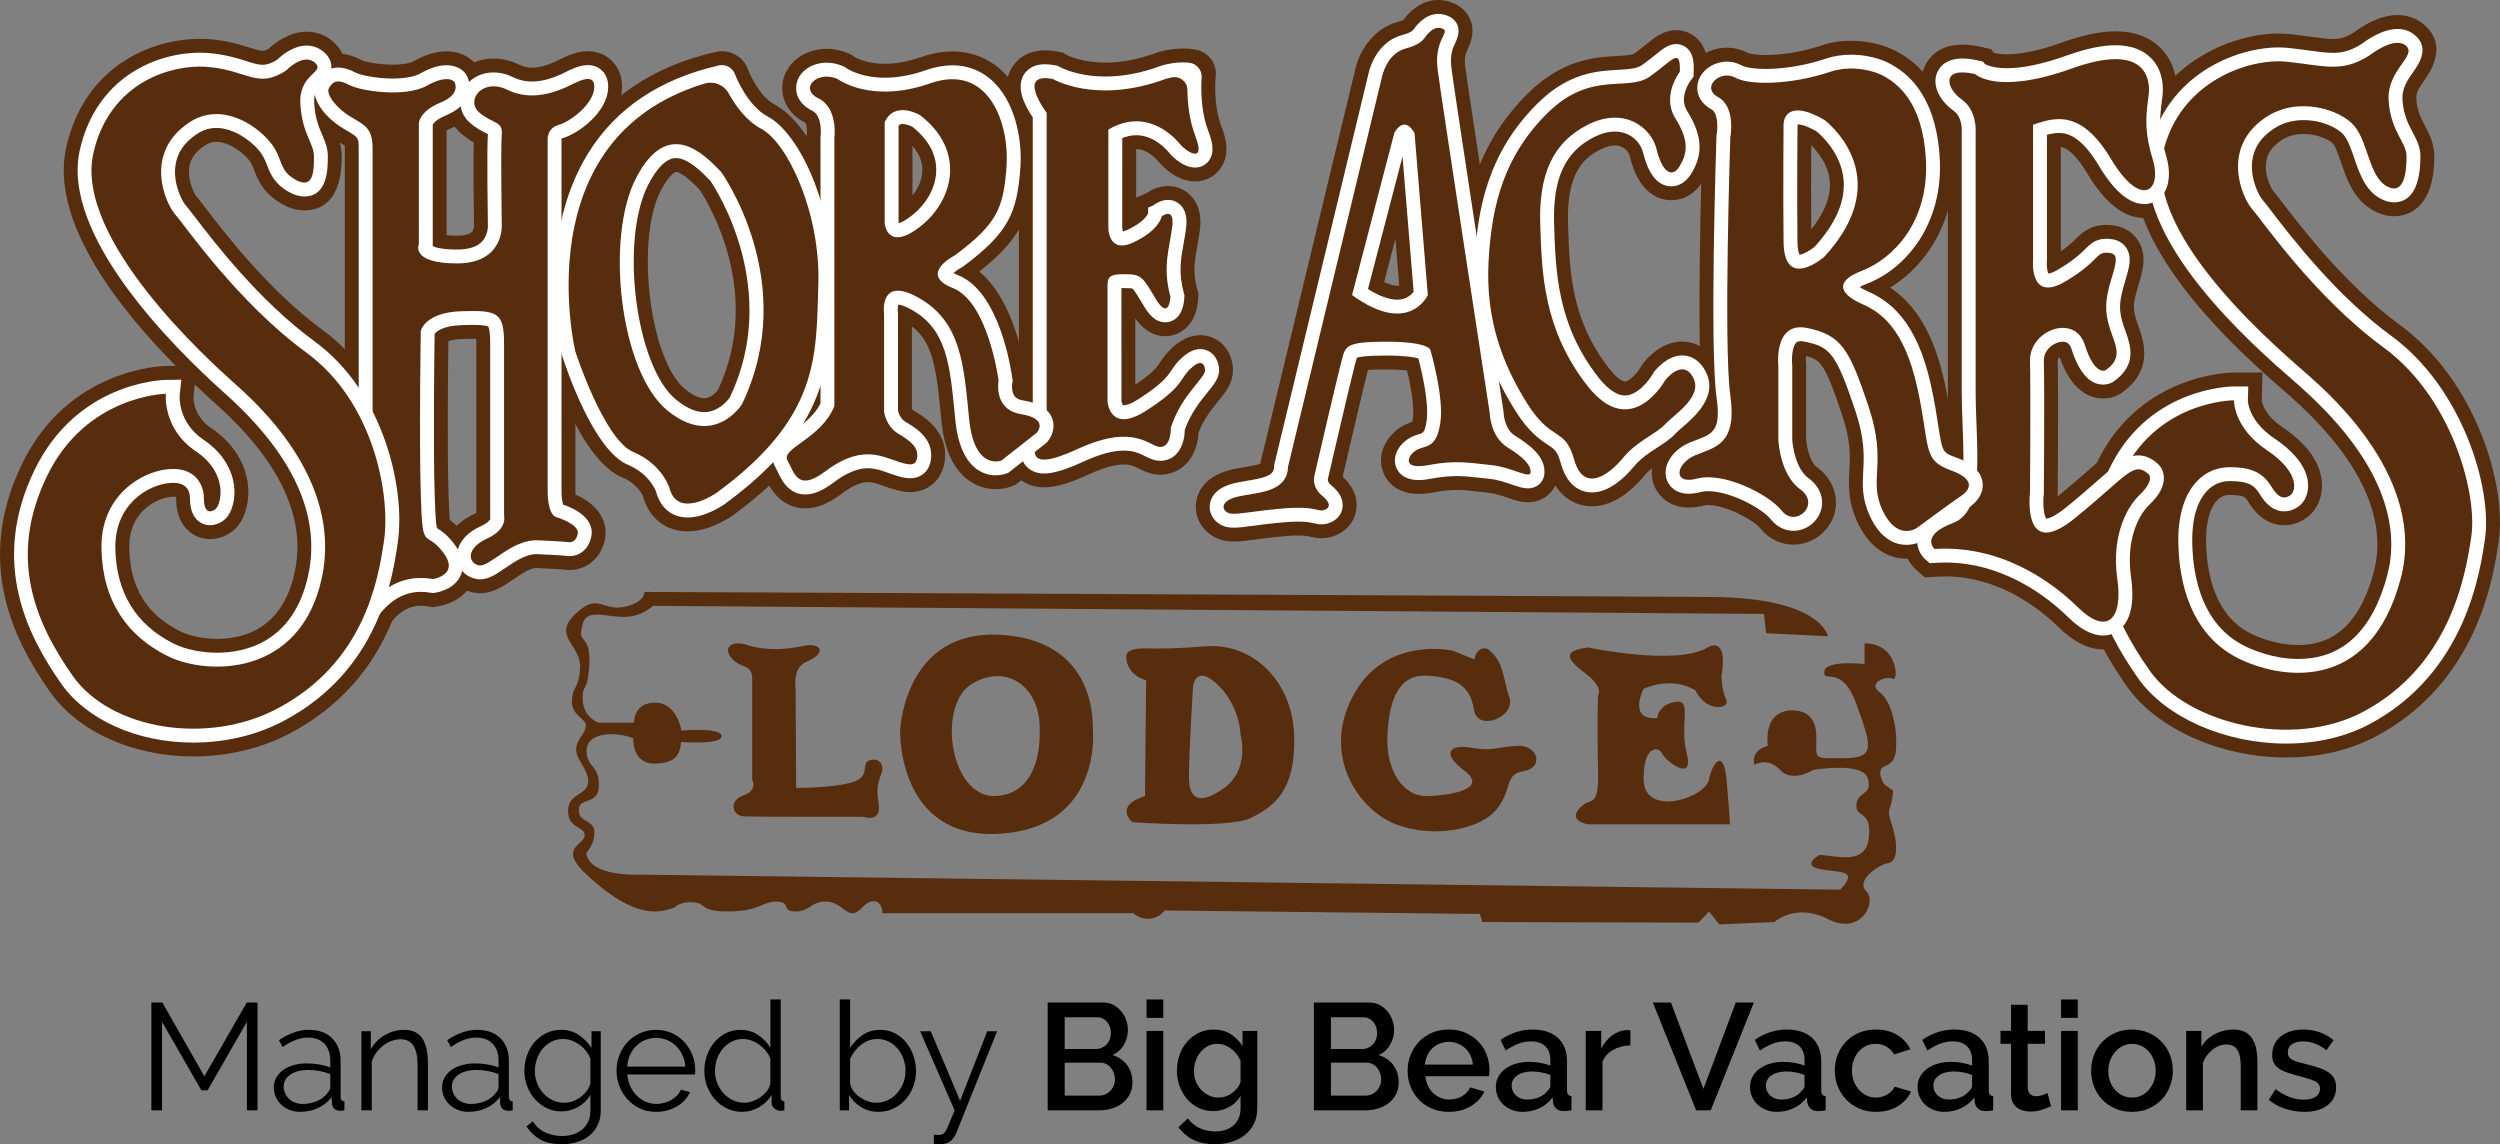
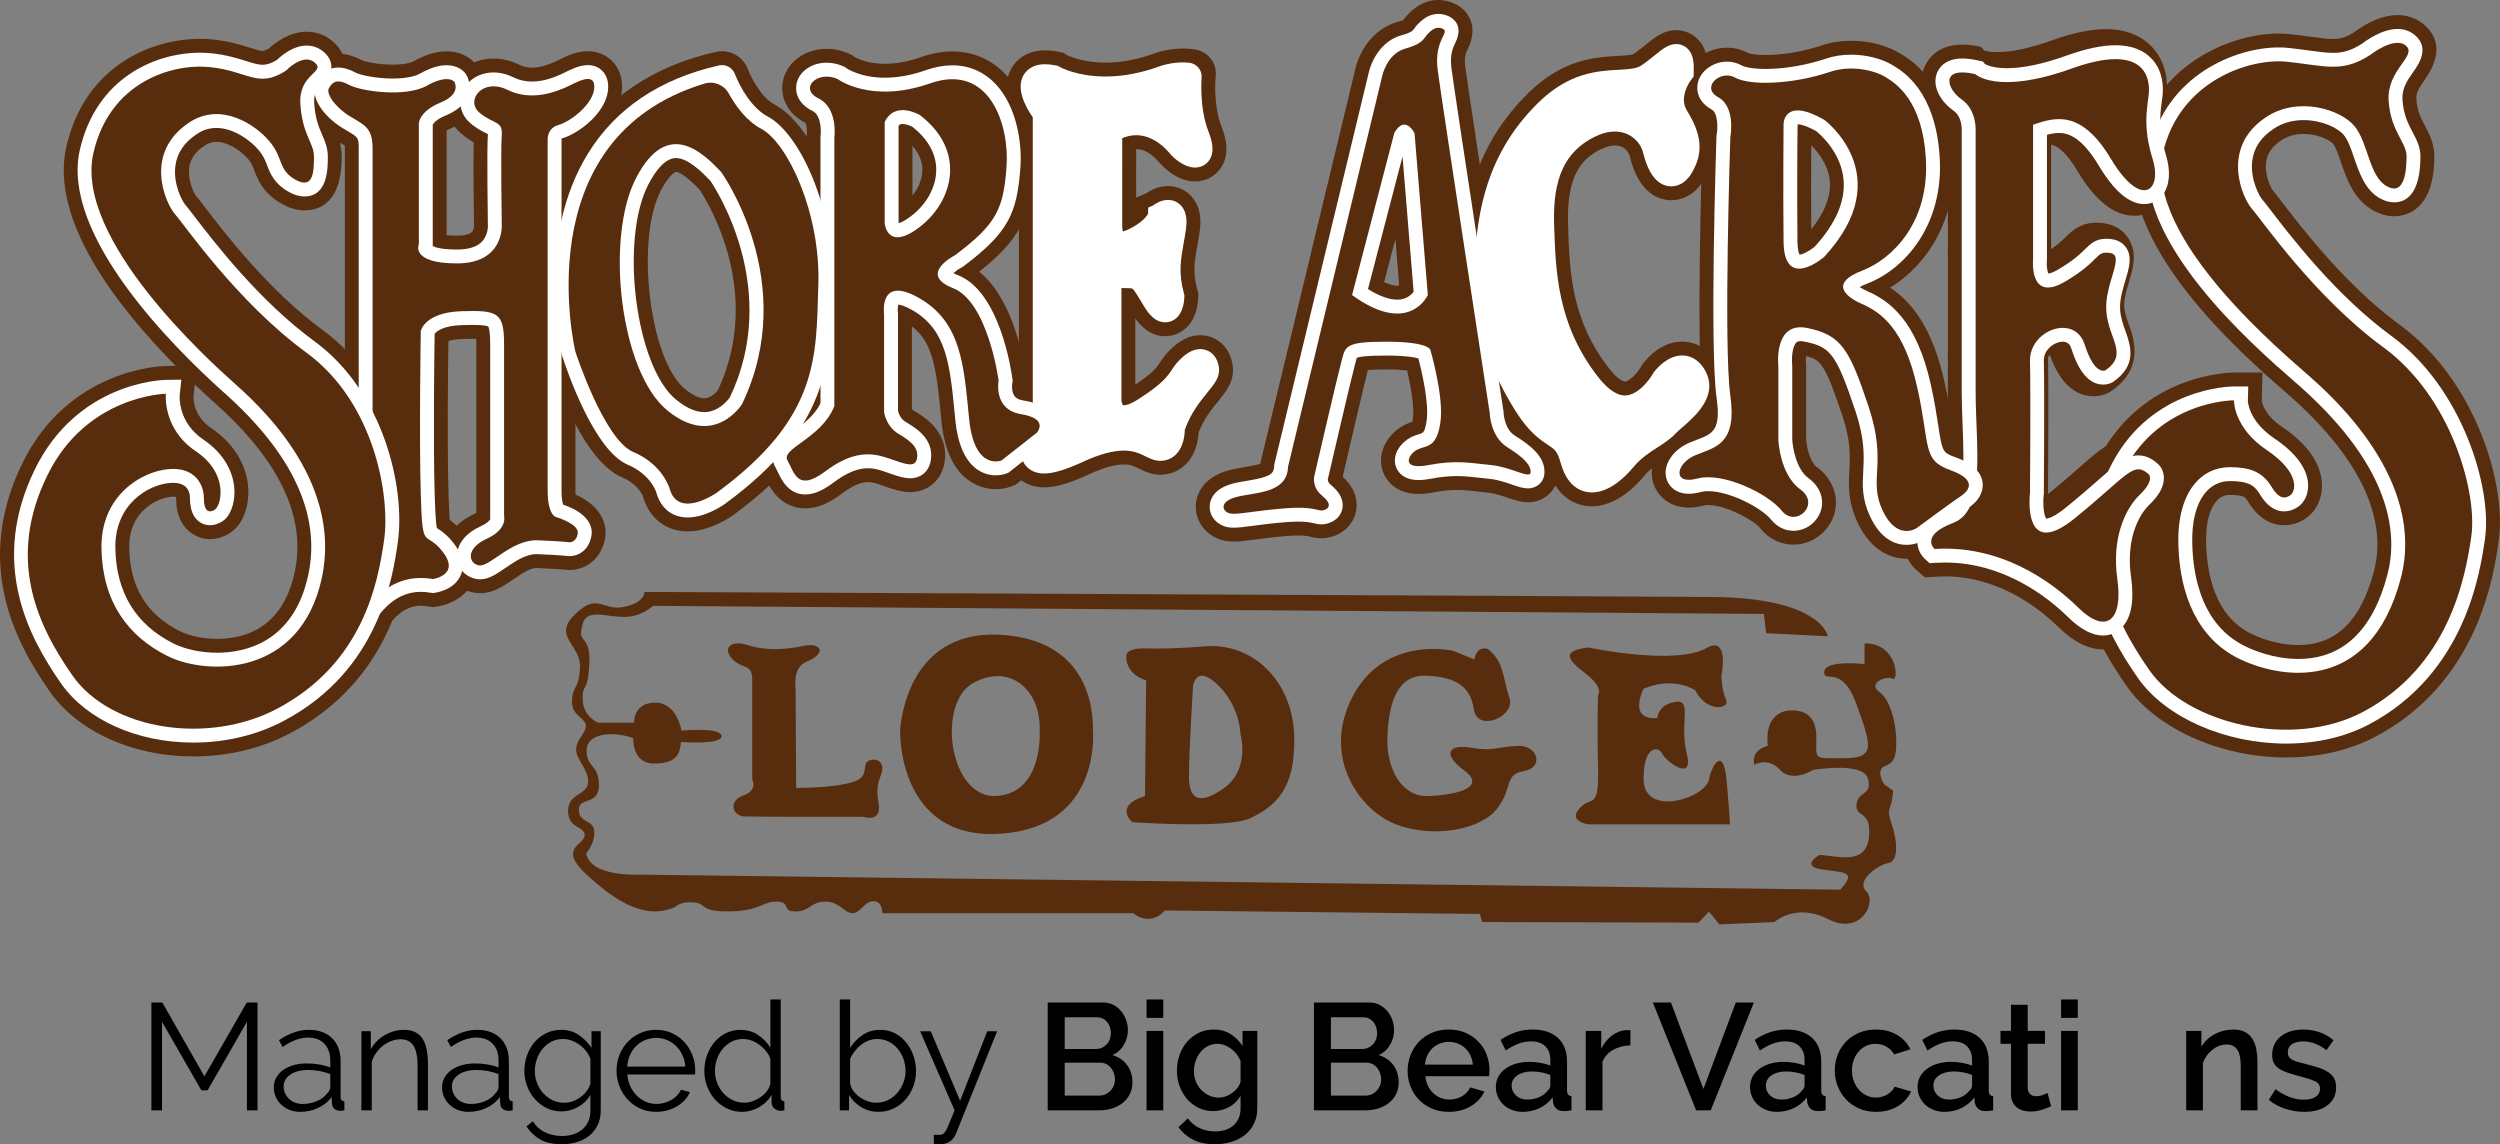
<svg xmlns="http://www.w3.org/2000/svg" version="1.1" id="Шар_1" x="0px" y="0px" width="190.783px" height="87.319px" viewBox="0 0 190.783 87.319" style="enable-background:new 0 0 190.783 87.319;" xml:space="preserve">
  <rect x="0" y="0" width="190.783" height="87.319" fill="#808080" stroke="none" />
  <style type="text/css">
	.st0{fill:#572D0E;}
	.st1{fill:#FFFFFF;}
</style>
  <g>
    <path class="st0" d="M14.752,57.728c-4.616,0-8.812-1.897-10.951-4.952c-2.675-3.822-5.805-9.783-2.112-17.385   c3.533-7.274,10.639-7.455,10.94-7.459l0.78-0.011c-4.554-4.603-9.606-11.167-8.348-16.705c1.383-6.09,6.368-8.251,10.216-8.251   c0.336,0,0.669,0.017,0.99,0.051c1.234,0.131,2.156,0.42,2.829,0.631c0.393,0.123,0.764,0.24,0.952,0.24   c0.105,0,0.262-0.06,0.466-0.179c0.485-0.448,1.569-1.288,2.889-1.288c0.746,0,1.439,0.259,2.004,0.748   c0.755,0.655,0.931,1.384,0.945,1.881c0.032,1.1-0.641,1.756-1.003,2.107c-0.314,0.306-0.333,0.324-0.311,0.652   c0.065,0.996,0.285,1.505,0.518,2.045s0.524,1.212,0.524,2.097c0,3.392-1.554,4.104-2.858,4.104c-0.547,0-1.09-0.152-1.662-0.466   c-1.474-0.808-1.886-1.878-2.159-2.587c-0.135-0.351-0.217-0.562-0.441-0.834c-0.539-0.651-1.578-1.343-2.442-1.343   c-0.321,0-0.609,0.092-0.905,0.288c-0.713,0.472-1.086,1.007-1.174,1.684c-0.133,1.024,0.408,2.01,0.514,2.149   c0.157,0.175,0.384,0.472,0.728,0.922c1.45,1.894,4.845,6.328,8.942,9.32c5.698,4.161,7.402,12.044,6.792,16.313   c-0.404,2.825-1.476,10.33-9.258,14.448c-2.198,1.164-4.758,1.778-7.402,1.778h-0.003L14.752,57.728z M13.21,37.906   c-0.053,0-0.107,0.003-0.164,0.008c-0.847,0.072-3.247,0.949-3.182,3.934c0.065,2.984,1.328,5.05,3.861,6.317   c0.726,0.363,1.814,0.589,2.839,0.589c2.204,0,5.022-0.885,5.928-5.098c0.893-4.151-1.141-8.476-6.046-12.856l-0.093-0.083   c-0.471-0.422-0.972-0.881-1.489-1.372l-0.097,0.927c-0.001,0.032-0.078,1.439,1.356,2.403c1.823,1.225,2.854,3.032,2.83,4.956   c-0.007,0.508-0.128,2.228-1.418,3.049c-0.481,0.306-0.987,0.461-1.504,0.461c-0.948,0-1.806-0.544-2.241-1.419   c-0.235-0.473-0.35-1.034-0.35-1.713c0-0.034-0.003-0.061-0.006-0.08C13.396,37.919,13.326,37.906,13.21,37.906z" />
    <path class="st0" d="M174.458,57.804c-4.997,0-9.884-2.186-12.162-5.44c-2.748-3.926-5.954-10.004-2.086-17.437   c3.342-6.423,9.989-6.497,10.271-6.497h2.177l-0.056,2.135c0.012,0.114,0.156,1.075,1.565,2.022   c2.532,1.703,3.046,3.402,3.032,4.528c-0.013,1.046-0.503,1.977-1.312,2.491c-0.497,0.316-1.026,0.476-1.571,0.476   c-1.11,0-2.05-0.625-2.792-1.858c-0.162-0.27-0.27-0.449-1.368-0.455c-0.372,0-0.685,0.131-0.949,0.401   c-0.337,0.344-0.895,1.225-0.85,3.265c0.052,2.402,0.684,5.55,3.397,6.906c0.531,0.266,1.946,0.883,3.635,0.883   c2.883,0,4.772-1.839,5.773-5.622c0.747-2.822,0.266-7.413-6.27-13.258l-0.045-0.041c-0.108-0.097-0.257-0.226-0.44-0.385   c-3.235-2.813-13.076-11.375-11.406-18.731c1.438-6.33,7.298-8.627,10.885-8.627c0.299,0,0.593,0.015,0.874,0.045   c0.586,0.062,1.101,0.133,1.555,0.195c0.706,0.097,1.261,0.173,1.722,0.173c0.509,0,0.938-0.084,1.612-0.509   c0.55-0.419,1.891-1.313,3.314-1.313c0.773,0,1.476,0.255,2.033,0.738c1.236,1.071,1.249,2.486,0.038,4.204   c-0.415,0.589-0.667,0.974-0.636,1.452c0.06,0.92,0.351,1.47,0.658,2.054c0.319,0.604,0.715,1.355,0.715,2.322   c0,4.133-2.151,4.58-3.075,4.58c-0.522,0-1.048-0.143-1.564-0.427c-1.503-0.824-2.04-2.395-2.472-3.658   c-0.181-0.531-0.407-1.19-0.613-1.44c-0.21-0.255-1.115-0.753-2.251-0.753c-0.643,0-1.212,0.161-1.691,0.478   c-0.712,0.472-1.086,1.008-1.174,1.684c-0.133,1.024,0.409,2.01,0.514,2.149c0.154,0.172,0.366,0.449,0.717,0.907   c1.462,1.909,4.857,6.343,8.953,9.334c5.866,4.284,8.17,12.303,7.578,16.445c-0.383,2.68-1.547,10.834-9.405,14.993   C179.323,57.253,176.961,57.803,174.458,57.804L174.458,57.804L174.458,57.804z" />
    <path class="st0" d="M27.286,49.266c-1.031,0-2.424-0.75-2.976-2.14c-0.253-0.637-0.65-2.302,1.138-3.991   c0.828-0.782,0.866-1.51,0.867-1.541l-0.001-30.232c0-0.058,0-0.163-0.003-0.251c-0.095-0.061-0.231-0.141-0.356-0.215   c-0.104-0.061-0.212-0.125-0.326-0.194c-1.964-1.189-3.398-3.316-2.339-5.081c0.59-0.984,1.487-1.526,2.526-1.526   c0.576,0,1.17,0.167,1.815,0.51c0.195,0.091,1.191,0.329,2.335,0.329c0.842,0,1.375-0.132,1.575-0.245   c0.921-0.52,1.75-0.772,2.533-0.772c1.107,0,1.786,0.51,2.107,0.839c0.455-0.189,0.956-0.288,1.478-0.288   c0.673,0,1.349,0.165,2.009,0.49c0.278,0.137,0.59,0.206,0.927,0.206c0.71,0,1.368-0.283,1.722-0.435l0.052-0.023   c0.055-0.024,0.119-0.056,0.191-0.092l0.048-0.024c0.58-0.288,1.377-0.682,2.254-0.682c0.721,0,1.383,0.271,1.864,0.763   c0.506,0.518,0.764,1.221,0.745,2.031c-0.049,2.131-1.972,3.796-3.438,4.535l0.157,0.82l-0.278-0.044v25.421   c0,0.119,0.003,0.221,0.008,0.309c1.97,0.868,2.468,2.293,2.246,3.403c-0.325,1.626-1.591,2.354-2.701,2.354   c-0.169,0-0.3-0.016-0.381-0.029c-0.092-0.01-0.58-0.057-2.119-0.124l-0.054-0.001c-0.47,0-1.187,0.489-1.763,0.882   c-0.751,0.513-1.525,1.041-2.509,1.041c-0.154,0-0.309-0.014-0.458-0.041c-0.183-0.033-0.362-0.082-0.532-0.146   c-0.623,0.717-1.535,1.09-2.305,1.202l-0.334,0.048l-0.332-0.057c-0.195-0.033-0.384-0.05-0.561-0.05   c-1.315,0-2.09,0.993-2.656,1.718c-0.417,0.534-0.988,1.265-2.056,1.318l-0.106,0.003h-0.013L27.286,49.266z M34.324,39.682   c0.153,0.112,0.33,0.256,0.524,0.442c0.346-0.336,0.806-0.661,1.419-0.94c0.03-0.013,0.058-0.027,0.082-0.039V26.282   c0-0.168-0.003-0.309-0.008-0.426c-0.076-0.002-0.161-0.003-0.257-0.003c-0.244,0-0.514,0.006-0.813,0.016   c-0.535,0.017-0.863,0.094-1.053,0.162c-0.029,2.096-0.096,8.038,0.01,11.651C34.26,38.742,34.294,39.344,34.324,39.682z    M34.083,17.947c0.202,0.021,0.463,0.036,0.795,0.036c0.79,0,1.059-0.195,1.138-0.279c0.12-0.127,0.155-0.355,0.159-0.438   l-0.001-0.023c-0.008-0.53-0.067-4.502-0.026-6.379c-0.293-0.166-0.638-0.392-0.998-0.711c-0.169-0.15-0.32-0.312-0.451-0.486   c-0.091,0.043-0.186,0.084-0.282,0.124c-0.149,0.061-0.257,0.117-0.334,0.163L34.083,17.947z" />
    <path class="st0" d="M52.486,40.55c-1.674,0-2.95-1.002-3.424-2.684c-0.074-0.179-0.447-0.953-1.558-1.42   c-2.825-1.189-4.863-6.655-5.608-8.95l-0.025-0.077l-0.019-0.078c-0.091-0.378-2.167-9.273,2.139-16.216   c2.274-3.666,5.851-6.076,10.633-7.163l0,0c1.041-0.237,2.095,0.338,2.461,1.341l0,0c0.208,0.55,0.978,2.115,2.002,2.657   c3.105,1.644,5.666,8.106,5.482,13.83c-0.009,0.282-0.017,0.562-0.025,0.84c-0.146,5.218-0.297,10.613-8.611,16.694   C55.628,39.537,54.103,40.55,52.486,40.55z M51.586,13.122c-0.082,0.002-0.546,0.258-1.148,1.404   c-1.97,3.747-0.863,12.95,1.822,15.15c0.571,0.468,1.084,0.716,1.483,0.716c0.504,0,0.913-0.453,1.047-0.622   c3.458-7.404-0.701-14.234-1.405-15.303C52.251,13.298,51.772,13.122,51.586,13.122L51.586,13.122z" />
    <path class="st0" d="M61.455,38.794c-1.945,0-2.746-1.673-3.048-2.303l-0.016-0.032c-0.044-0.092-0.087-0.183-0.134-0.268   c-1.188-2.079,0.864-3.567,1.637-4.127c0.61-0.442,1.294-0.939,1.66-1.551v-20.15l0.02-0.144c0.028-0.279-0.018-0.693-0.096-0.834   c-1.634-0.829-1.946-2.278-1.714-3.274c0.327-1.404,1.694-2.385,3.325-2.385c0.579,0,1.149,0.123,1.695,0.366l0.224,0.099   l0.174,0.132c0.098,0.064,0.89,0.546,2.352,0.546c0.86,0,1.786-0.172,2.751-0.51c0.824-0.289,1.629-0.435,2.394-0.435   c1.592,0,3.01,0.622,4.102,1.797c1.826,1.966,2.305,4.983,2.144,7.15c-0.259,3.5-0.957,5.311-4.202,7.861   c2.67,2.141,3.446,6.976,3.586,8.038l0.046,0.348l-0.063,0.316c-0.002,0.024-0.003,0.054-0.002,0.086   c1.614,0.268,2.63,0.977,3.022,2.106c0.397,1.147-0.09,2.239-0.628,2.826l-0.116,0.127l-3.065,2.411l-0.278,0.113   c-0.17,0.069-0.629,0.228-1.239,0.228c-0.851,0-3.663-0.372-4.136-5.161l-0.054-0.555c-0.34-3.495-0.609-5.499-2.207-6.707v6.275   c0.021,0.048,0.047,0.089,0.063,0.102c0.843,0.498,2.817,1.665,2.424,4.026c-0.223,1.342-1.276,2.243-2.619,2.243   c-0.687,0-1.329-0.225-2.073-0.485l-0.299-0.104c-0.35-0.121-0.617-0.175-0.861-0.175c-0.536,0-1.204,0.297-1.985,0.884   C63.219,38.438,62.335,38.794,61.455,38.794z M69.632,14.925c0.485-0.604,0.758-1.302,0.756-1.982   c-0.002-0.725-0.34-1.335-0.756-1.812V14.925z" />
    <path class="st0" d="M79.681,37.195c-1.008,0-1.876-0.439-2.382-1.204c-0.931-1.406-0.285-3.059,0.456-4.812V9.273   c-0.954-1.495-1.176-2.847-0.639-3.925c0.225-0.452,0.933-1.505,2.638-1.505c0.31,0,0.636,0.034,0.996,0.104l0.363,0.071   l0.317,0.189l0,0c0.002,0,1.098,0.574,2.927,0.574c1.226,0,2.52-0.249,3.846-0.741l0.064-0.022   c0.178-0.058,1.019-0.315,2.002-0.315c0.22,0,0.435,0.013,0.64,0.038l0.245,0.031c1.001,0.125,1.722,1.024,1.626,2.028   l-0.024,0.246c-0.001,0.013-0.166,2.012,0.454,3.606c0.21,0.54,0.769,1.976-0.048,3.17c-0.445,0.651-1.161,1.025-1.964,1.025   c-1.519,0-2.661-1.358-2.787-1.513c-0.032-0.039-0.783-0.956-1.696-0.956c-0.004,0-0.007,0-0.011,0l-0.001,3.7l0.776-0.328   c0.338-0.239,0.921-0.551,1.652-0.551c0.71,0,1.356,0.292,1.82,0.822c0.828,0.948,0.659,2.2,0.604,2.612   c-0.053,0.389-0.118,0.752-0.181,1.102c-0.214,1.187-0.368,2.039-0.008,3.35l0.089,0.324l-0.016,0.336   c-0.093,2.011-1.332,2.911-2.518,2.911c-1.15,0-1.885-0.794-2.281-1.358c0,1.091,0,2.695,0,5.054   c1.359-0.904,1.635-1.318,1.88-1.687c0.164-0.247,0.389-0.585,0.746-0.941c0.282-0.282,1.142-1.143,2.331-1.143   c1.066,0,2.243,0.715,2.471,2.312c0.167,1.169-0.51,1.999-1.107,2.732c-0.493,0.604-1.1,1.349-1.495,2.385   c-0.094,1.819-1.173,3.1-2.728,3.211c-0.068,0.004-0.128,0.007-0.189,0.007c-0.692,0-1.227-0.265-1.617-0.459   c-0.365-0.181-0.654-0.324-1.165-0.324c-0.671,0-1.578,0.254-2.622,0.735C81.62,36.882,80.552,37.195,79.681,37.195z" />
    <path class="st0" d="M94.155,41.327c-0.135,0-0.261-0.006-0.378-0.017c-1.345-0.122-2.402-1.138-2.513-2.414   c-0.096-1.099,0.512-2.466,2.505-3.006c0.406-0.11,0.839-0.181,1.221-0.244c0.679-0.112,1.02-0.197,1.193-0.255l0.002-0.064   l7.228-29.987c0.284-1.349,1.318-3.146,3.275-3.676c0.227-0.061,0.345-0.108,0.4-0.133c0.089-0.126,0.201-0.277,0.363-0.439   C107.777,0.766,108.542,0,109.772,0c0.448,0,0.886,0.105,1.302,0.313c0.96,0.48,1.786,1.656,0.953,3.391   c-0.157,0.326-0.304,0.633-0.211,1.351c0.253,1.95,3.074,20.337,3.932,25.926l0.055,0.357l0.002,0.143   c0.015,0.261,0.147,0.729,0.355,0.857c0.934,0.581,2.876,1.79,2.762,3.831c-0.068,1.231-1.065,2.16-2.319,2.16   c-0.542,0-1.021-0.163-1.575-0.352c-0.435-0.148-0.977-0.333-1.427-0.376c-0.251-0.024-0.492-0.051-0.729-0.078l-0.067-0.008   c-0.559-0.064-1.085-0.124-1.637-0.124s-1.112,0.058-1.762,0.182c-0.425,0.081-0.8,0.121-1.148,0.121   c-1.723,0-2.577-1.019-2.803-1.973c-0.336-1.425,0.626-2.739,1.751-3.302c0.213-0.106,0.413-0.181,0.578-0.235   c0.012-0.063,0.025-0.142,0.04-0.242c0.117-0.783-0.122-2.311-0.446-3.674c-0.34-0.039-0.847-0.074-1.578-0.074   c-0.681,0-1.125,0.019-1.41,0.04c-0.298,1.136-1.563,6.579-1.926,8.148c1.086,1.004,1.156,2.001,1.01,2.679   c-0.201,0.936-0.921,1.655-1.925,1.922c-0.228,0.061-0.463,0.092-0.699,0.092c-0.343,0-0.617-0.064-0.817-0.11   c-0.201-0.047-0.428-0.1-0.952-0.1c-0.24,0-0.518,0.012-0.827,0.036c-1.024,0.079-1.82,0.185-2.46,0.27   C95.105,41.263,94.619,41.327,94.155,41.327z M105.627,21.53c0.504,0.235,0.826,0.279,0.995,0.279c0.046,0,0.1-0.003,0.156-0.016   l-0.292-3.556L105.627,21.53z" />
    <path class="st0" d="M121.486,38.638c-0.769,0-2.641-0.291-3.396-2.992c-0.155-0.553-0.155-0.553-0.553-0.817   c-0.655-0.434-1.644-1.09-2.792-2.918c-2.457-3.916-3.494-7.751-3.264-12.069c0.214-4.011,0.994-8.664,5.163-12.758   c2.631-2.584,5.139-2.723,6.799-2.815c0.463-0.026,1.096-0.061,1.242-0.162c0.346-0.242,0.655-0.491,0.927-0.71   c0.696-0.563,1.352-1.093,2.304-1.093c0.631,0,1.22,0.249,1.659,0.701c0.694,0.716,0.765,1.642,0.738,2.535l-0.021,0.689   l-0.421,0.544l0,0c0.001,0-0.486,0.703-0.229,1.117c1.355,2.183,1.472,3.984,0.379,5.841c-0.822,1.397-1.999,1.548-2.467,1.548   c-0.886,0-2.478-0.437-3.184-3.361c-0.068-0.283-0.393-0.818-1.133-0.818c-0.327,0-0.696,0.102-1.098,0.303   c-1.294,0.647-2.6,1.826-2.479,5.66l0.002,0.063c0.113,3.577,0.23,7.274,3.14,11.001c0.614,0.786,1.055,0.993,1.202,0.993   c0.316,0,0.937-0.623,1.223-1.133l0.07-0.125l0.089-0.119c0.301-0.397,1.395-1.676,2.986-1.676c0.52,0,1.823,0.164,2.673,1.681   c1.495,2.67-0.938,4.774-1.976,5.673c-0.166,0.143-0.367,0.318-0.434,0.39c-0.471,0.511-1.027,0.87-1.564,1.217   c-0.592,0.382-1.147,0.74-1.596,1.285C124.755,37.181,123.283,38.638,121.486,38.638z" />
    <path class="st0" d="M145.495,42.638c-0.918,0-2.626-0.365-3.759-2.812c-0.729-1.575-0.662-2.833-0.604-3.944   c0.057-1.082,0.116-2.201-0.542-4.178c-1.3-3.901-1.651-4.276-2.766-4.528c-0.018,0.169-0.023,0.365-0.004,0.537l0.012,0.113v5.677   c0.036,0.683,0.33,1.788,0.799,2.127c1.24,0.895,1.761,2.339,1.328,3.677c-0.43,1.329-1.703,2.257-3.095,2.257   c-0.989,0-1.891-0.448-2.541-1.26c-0.465-0.581-2.596-1.764-3.972-1.764c-0.157,0-0.241,0.018-0.27,0.026   c-0.424,0.113-0.826,0.17-1.198,0.17c-1.628,0-2.57-1.068-2.782-2.126c-0.3-1.497,0.734-3.105,2.457-3.823   c0.181-0.075,0.365-0.145,0.548-0.215c0.998-0.378,1.08-0.408,0.844-2.08c-0.539-3.821-0.074-18.443-0.019-20.098l0.006-0.165   l0.031-0.162c0.052-0.281,0.036-0.685-0.013-0.876c-1.412-0.856-1.644-2.232-1.403-3.174c0.352-1.375,1.717-2.374,3.245-2.374   c0.575,0,1.142,0.147,1.639,0.425l0,0c0.009,0,0.387,0.132,1.309,0.132c1.328,0,2.882-0.267,4.264-0.732   c0.703-0.237,1.461-0.356,2.254-0.356c1.354,0,2.705,0.345,3.706,0.945c0.933,0.56,3.772,2.263,4.114,7.882   c0.295,4.822-2.05,8.313-4.844,10.014c1.584,1.046,3.22,2.981,4.151,7.197c0.293,1.331,0.448,2.348,0.572,3.166   c0.084,0.553,0.186,1.227,0.271,1.444c0.088,0.042,0.267,0.107,0.35,0.137c1.698,0.612,2.631,1.564,2.771,2.831   c0.125,1.121-0.473,2.22-1.601,2.937c-0.263,0.167-1.851,1.323-3.233,2.344l-0.052,0.037   C147.249,42.195,146.515,42.638,145.495,42.638z M138.223,11.089c-0.011,1.625-0.019,4.197-0.002,6.418   c1.042-1.31,1.517-2.551,1.414-3.698C139.517,12.515,138.674,11.531,138.223,11.089z" />
-     <path class="st0" d="M160.489,49.559c-1.105,0-2.246-0.57-3.393-1.694c-1.478-1.448-4.57-3.878-8.669-3.878   c-0.219,0-0.442,0.007-0.662,0.021l-0.878,0.055l-0.659-0.583c-0.587-0.52-1.139-1.492-0.926-2.661   c0.23-1.255,1.236-2.228,2.991-2.893c0.617-0.323,0.481-3.887,0.422-5.409c-0.034-0.901-0.069-1.813-0.069-2.718V9.981l0.005-0.06   c0.004-0.216-0.07-0.527-0.165-0.594c-1.21-0.852-2.21-2.411-1.716-3.973c0.145-0.457,0.789-1.949,2.988-1.949   c0.432,0,0.918,0.061,1.446,0.18l0.742,0.169l0.201,0.268c0.161,0.051,0.483,0.123,1.006,0.123c1.119,0,2.54-0.306,4.222-0.91   c1.556-0.558,2.923-0.841,4.063-0.841c1.531,0,2.739,0.48,3.591,1.426c1.116,1.239,1.14,2.778,1.055,3.584   c-0.018,0.173-0.041,0.35-0.066,0.536c-0.12,0.921-0.245,1.874,0.277,3.559c0.479,1.548,0.341,2.996-0.379,3.973   c-0.543,0.738-1.377,1.161-2.287,1.161l0,0c-1.55,0-2.974-1.118-4.353-3.417c-0.74-1.234-1.415-1.905-2.009-1.998v7.967   c0.579-0.399,0.875-0.694,1.108-0.926c0.413-0.411,1.104-1.098,2.353-1.098c0.194,0,0.397,0.016,0.62,0.05   c0.776,0.116,1.423,0.527,1.823,1.157c0.703,1.107,0.352,2.283,0.041,3.32c-0.191,0.64-0.408,1.364-0.362,1.915   c0.037,0.443,0.189,0.867,0.349,1.317c0.385,1.079,1.187,3.325-1.304,5.068l-0.08,0.056l-0.083,0.048   c-0.255,0.146-0.673,0.317-1.228,0.317l0,0c-1.027,0-2.42-0.557-3.331-3.152c-0.016,0.013-0.032,0.028-0.047,0.044   c-0.098,0.1-0.096,0.168-0.096,0.194c0.059,2.369,0.003,9.818,0.001,10.133l-0.001,0.122c0,0-0.017,0.135-0.018,0.141   c1.042-0.846,1.827-1.537,2.459-2.092c1.494-1.313,2.395-2.105,3.718-2.105c1.169,0,1.948,0.7,2.204,0.93   c0.305,0.286,0.791,0.884,0.797,1.847c0.006,0.958-0.459,1.875-1.423,2.801c-0.711,0.683-1.423,2.303-1.093,4.618   c0.293,2.054,0.001,3.604-0.869,4.608C162.215,49.182,161.391,49.559,160.489,49.559z" />
+     <path class="st0" d="M160.489,49.559c-1.105,0-2.246-0.57-3.393-1.694c-1.478-1.448-4.57-3.878-8.669-3.878   c-0.219,0-0.442,0.007-0.662,0.021l-0.878,0.055l-0.659-0.583c-0.587-0.52-1.139-1.492-0.926-2.661   c0.23-1.255,1.236-2.228,2.991-2.893c0.617-0.323,0.481-3.887,0.422-5.409c-0.034-0.901-0.069-1.813-0.069-2.718V9.981l0.005-0.06   c0.004-0.216-0.07-0.527-0.165-0.594c-1.21-0.852-2.21-2.411-1.716-3.973c0.145-0.457,0.789-1.949,2.988-1.949   c0.432,0,0.918,0.061,1.446,0.18l0.201,0.268c0.161,0.051,0.483,0.123,1.006,0.123c1.119,0,2.54-0.306,4.222-0.91   c1.556-0.558,2.923-0.841,4.063-0.841c1.531,0,2.739,0.48,3.591,1.426c1.116,1.239,1.14,2.778,1.055,3.584   c-0.018,0.173-0.041,0.35-0.066,0.536c-0.12,0.921-0.245,1.874,0.277,3.559c0.479,1.548,0.341,2.996-0.379,3.973   c-0.543,0.738-1.377,1.161-2.287,1.161l0,0c-1.55,0-2.974-1.118-4.353-3.417c-0.74-1.234-1.415-1.905-2.009-1.998v7.967   c0.579-0.399,0.875-0.694,1.108-0.926c0.413-0.411,1.104-1.098,2.353-1.098c0.194,0,0.397,0.016,0.62,0.05   c0.776,0.116,1.423,0.527,1.823,1.157c0.703,1.107,0.352,2.283,0.041,3.32c-0.191,0.64-0.408,1.364-0.362,1.915   c0.037,0.443,0.189,0.867,0.349,1.317c0.385,1.079,1.187,3.325-1.304,5.068l-0.08,0.056l-0.083,0.048   c-0.255,0.146-0.673,0.317-1.228,0.317l0,0c-1.027,0-2.42-0.557-3.331-3.152c-0.016,0.013-0.032,0.028-0.047,0.044   c-0.098,0.1-0.096,0.168-0.096,0.194c0.059,2.369,0.003,9.818,0.001,10.133l-0.001,0.122c0,0-0.017,0.135-0.018,0.141   c1.042-0.846,1.827-1.537,2.459-2.092c1.494-1.313,2.395-2.105,3.718-2.105c1.169,0,1.948,0.7,2.204,0.93   c0.305,0.286,0.791,0.884,0.797,1.847c0.006,0.958-0.459,1.875-1.423,2.801c-0.711,0.683-1.423,2.303-1.093,4.618   c0.293,2.054,0.001,3.604-0.869,4.608C162.215,49.182,161.391,49.559,160.489,49.559z" />
    <path class="st1" d="M174.459,56.745c-4.667,0-9.207-2.005-11.295-4.988c-2.59-3.699-5.616-9.418-2.014-16.34   c3.048-5.859,9.076-5.926,9.331-5.926h1.09l-0.029,1.089c0.001,0.044,0.039,1.546,2.034,2.887c2.139,1.438,2.575,2.77,2.564,3.635   c-0.009,0.687-0.316,1.289-0.821,1.611c-0.324,0.206-0.661,0.311-1.002,0.311c-1.074,0-1.684-1.013-1.884-1.345   c-0.437-0.726-0.989-0.96-2.27-0.967l0,0c-0.664,0-1.251,0.249-1.712,0.72c-0.554,0.566-1.203,1.724-1.153,4.029   c0.059,2.693,0.797,6.238,3.982,7.83c0.598,0.299,2.196,0.995,4.109,0.995c3.384,0,5.672-2.157,6.797-6.41   c0.823-3.109,0.348-8.116-6.588-14.319l-0.046-0.041c-0.111-0.099-0.263-0.232-0.451-0.395   c-3.116-2.711-12.597-10.96-11.067-17.698c1.3-5.725,6.604-7.803,9.852-7.803c0.263,0,0.519,0.013,0.762,0.039   c0.561,0.059,1.062,0.128,1.522,0.191c0.745,0.102,1.333,0.183,1.866,0.183l0,0c0.676,0,1.314-0.12,2.219-0.7   c0.326-0.252,1.537-1.122,2.706-1.122c0.514,0,0.978,0.166,1.339,0.479c1.138,0.987,0.279,2.207-0.134,2.794   c-0.435,0.617-0.884,1.256-0.827,2.131c0.075,1.146,0.449,1.855,0.779,2.48c0.291,0.552,0.592,1.122,0.592,1.827   c0,2.909-1.096,3.52-2.016,3.52c-0.341,0-0.696-0.099-1.054-0.296c-1.143-0.627-1.587-1.926-1.979-3.073   c-0.231-0.675-0.47-1.373-0.799-1.771c-0.456-0.551-1.686-1.137-3.068-1.137c-0.855,0-1.62,0.22-2.276,0.655   c-0.974,0.645-1.51,1.44-1.639,2.431c-0.183,1.406,0.537,2.723,0.756,2.97c0.147,0.165,0.365,0.45,0.695,0.881   c1.478,1.93,4.938,6.449,9.158,9.532c5.457,3.986,7.695,11.659,7.154,15.44c-0.364,2.547-1.471,10.3-8.852,14.206   C178.979,56.238,176.789,56.745,174.459,56.745z" />
    <path class="st0" d="M180.871,4.196c0,0,1.854-1.471,2.737-0.706s-1.479,1.839-1.324,4.194c0.155,2.354,1.368,3.178,1.368,4.238   s-0.132,3.046-1.501,2.295c-1.368-0.75-1.413-3.311-2.472-4.591s-4.302-2.309-6.745-0.69c-3.531,2.34-1.796,6.193-1.09,6.988   c0.706,0.795,4.782,6.739,10.02,10.565s7.202,11.139,6.731,14.435s-1.759,9.958-8.299,13.419   c-5.338,2.825-13.382,0.927-16.266-3.193s-5.113-9.149-1.942-15.244c2.802-5.385,8.393-5.356,8.393-5.356s-0.059,2.075,2.501,3.796   c2.56,1.722,2.251,3.164,1.766,3.473c-0.486,0.309-0.909,0.144-1.41-0.688c-0.738-1.225-1.807-1.473-3.172-1.48   c-2.082-0.011-4.017,1.77-3.929,5.831s1.566,7.254,4.568,8.755s10.02,2.913,12.404-6.092c1.987-7.508-5.274-13.92-6.951-15.42   c-1.677-1.501-12.682-10.504-11.191-17.068c1.232-5.426,6.556-7.254,9.469-6.945C177.451,5.02,178.73,5.587,180.871,4.196z" />
    <path class="st1" d="M27.286,48.206c-0.676,0-1.631-0.563-1.992-1.472c-0.216-0.542-0.388-1.631,0.881-2.83   c1.188-1.123,1.199-2.251,1.199-2.298V11.361c0-0.859-0.033-0.878-0.88-1.378c-0.1-0.059-0.206-0.121-0.316-0.188   C24.7,8.9,23.504,7.325,24.2,6.166c0.403-0.671,0.947-1.012,1.617-1.012c0.399,0,0.83,0.126,1.318,0.386   c0.348,0.185,1.557,0.453,2.832,0.453c0.915,0,1.659-0.136,2.095-0.381c0.759-0.428,1.417-0.635,2.013-0.635   c0.896,0,1.328,0.476,1.439,0.622l0.025,0.033l0.022,0.035c0.099,0.153,0.186,0.357,0.234,0.592   c0.465-0.46,1.129-0.731,1.864-0.731c0.509,0,1.028,0.128,1.541,0.381c0.425,0.209,0.894,0.315,1.396,0.315   c0.928,0,1.747-0.353,2.14-0.522l0.052-0.022c0.081-0.034,0.18-0.084,0.29-0.139c0.515-0.255,1.155-0.573,1.784-0.573   c0.556,0,0.909,0.241,1.106,0.444c0.307,0.314,0.456,0.74,0.444,1.266c-0.044,1.911-2.308,3.541-3.509,3.879   c-0.037,0.01-0.05,0.019-0.05,0.019c0.002,0.005-0.008,0.064-0.006,0.101l0.019,0.098l-0.014-0.002v26.662   c0,0.617,0.076,0.937,0.126,1.08c1.551,0.517,2.351,1.414,2.149,2.423c-0.222,1.109-1.034,1.503-1.663,1.503l0,0   c-0.142,0-0.227-0.018-0.227-0.018c-0.006-0.001-0.401-0.054-2.226-0.134l-0.076-0.002c-0.822,0-1.653,0.568-2.386,1.068   c-0.672,0.459-1.252,0.855-1.909,0.855c-0.091,0-0.182-0.008-0.271-0.024c-0.454-0.081-0.837-0.306-1.103-0.626   c-0.024,0.109-0.056,0.208-0.092,0.298c-0.444,1.101-1.73,1.342-1.984,1.378l-0.167,0.024l-0.166-0.029   c-0.254-0.043-0.503-0.066-0.741-0.066c-1.832,0-2.87,1.33-3.491,2.125c-0.37,0.474-0.689,0.883-1.274,0.912L27.286,48.206z    M33.381,40.326c0.262,0.164,0.702,0.438,1.245,1.139c0.125,0.162,0.23,0.318,0.316,0.468c0.151-0.545,0.587-1.249,1.763-1.784   c0.529-0.24,0.693-0.472,0.72-0.562l-0.017-0.057V26.282c0-1.089-0.115-1.316-0.15-1.36c-0.036-0.027-0.239-0.128-1.173-0.128   c-0.254,0-0.535,0.007-0.847,0.016c-1.476,0.047-1.945,0.501-2.071,0.672c-0.02,1.298-0.115,8.212,0.003,12.231   c0.02,0.664,0.064,2.164,0.174,2.591C33.356,40.311,33.368,40.319,33.381,40.326z M33.024,18.785   c0.2,0.096,0.708,0.258,1.854,0.258c0.884,0,1.527-0.206,1.909-0.612c0.458-0.487,0.447-1.171,0.447-1.177l-0.002-0.048   c-0.009-0.594-0.085-5.782,0-6.975c-0.038-0.019-0.079-0.039-0.114-0.056c-0.307-0.149-0.77-0.375-1.265-0.814   c-0.387-0.343-0.626-0.781-0.698-1.247c-0.29,0.272-0.671,0.505-1.14,0.698c-0.751,0.309-0.948,0.618-0.991,0.706V18.785z" />
    <path class="st0" d="M41.793,37.435V10.773c0,0-0.118-0.971,0.824-1.236s2.707-1.619,2.737-2.884c0.029-1.265-1.53-0.265-2.148,0   s-2.56,1.148-4.473,0.206c-1.913-0.942-3.208,0.795-2.178,1.707s1.825,0.618,1.736,1.707c-0.088,1.089,0,6.916,0,6.916   s0.177,2.913-3.414,2.913s-2.913-1.471-2.913-1.471V9.42c0,0,0-0.912,1.648-1.589c1.648-0.677,1.059-1.589,1.059-1.589   S34.2,5.624,32.582,6.536c-1.619,0.912-5.003,0.441-5.944-0.059c-0.942-0.5-1.265-0.206-1.53,0.235   c-0.265,0.441,0.5,1.501,1.619,2.178c1.118,0.677,1.707,0.853,1.707,2.472s0,30.223,0,30.223s0.059,1.589-1.53,3.09   s-0.031,2.493,0.397,2.472s1.898-3.62,5.738-2.958c0,0,2.119-0.309,0.75-2.075c-1.368-1.766-1.545,0.132-1.677-4.37   c-0.132-4.503,0-12.492,0-12.492s0.301-1.413,3.093-1.501s3.263,0.088,3.263,2.531s0,13.096,0,13.096s0.294,1.001-1.324,1.736   c-1.619,0.736-1.413,1.883-0.589,2.031c0.824,0.147,2.472-2.001,4.503-1.913s2.354,0.147,2.354,0.147s0.53,0.088,0.677-0.647   s-1.619-1.265-1.619-1.265S41.793,39.407,41.793,37.435z" />
    <path class="st1" d="M52.485,39.49c-1.202,0-2.082-0.714-2.416-1.957c-0.008-0.022-0.447-1.346-2.154-2.064   c-2.554-1.075-4.622-7.103-5.011-8.301l-0.013-0.039l-0.01-0.04c-0.086-0.358-2.066-8.834,2.01-15.406   c2.119-3.416,5.472-5.667,9.967-6.689l0,0c0.52-0.118,1.048,0.169,1.23,0.67l0,0c0.008,0.022,0.894,2.379,2.502,3.231   c2.475,1.31,5.104,7.088,4.918,12.859c-0.009,0.284-0.017,0.565-0.025,0.844c-0.145,5.191-0.283,10.094-8.178,15.868   C55.142,38.583,53.808,39.49,52.485,39.49L52.485,39.49z M51.586,12.062c-0.868,0-1.614,1.071-2.086,1.971   c-2.228,4.239-0.999,13.932,2.088,16.462c0.774,0.634,1.499,0.956,2.154,0.956c1.104,0,1.823-0.938,1.959-1.132   c3.9-8.201-1.005-15.803-1.489-16.52C53.598,13.16,52.517,12.062,51.586,12.062z" />
    <path class="st0" d="M58.096,9.832c-1.167-0.618-1.994-1.809-2.481-2.695c-0.363-0.661-1.134-0.975-1.856-0.757   c-13.779,4.169-9.848,20.461-9.848,20.461s2.178,6.71,4.414,7.651c2.237,0.942,2.766,2.766,2.766,2.766   c0.647,2.413,3.59,0.353,3.59,0.353c7.887-5.768,7.592-10.418,7.769-15.891C62.628,16.247,60.097,10.891,58.096,9.832z    M56.625,30.843c0,0-2.119,3.414-5.709,0.471s-4.767-13.184-2.354-17.775s5.121-1.825,6.474-0.412   C55.036,13.128,61.098,21.544,56.625,30.843z" />
    <path class="st1" d="M79.681,36.135c-0.884,0-1.319-0.457-1.499-0.729c-0.64-0.967-0.089-2.313,0.632-4.012V8.954   c-0.578-0.836-1.249-2.132-0.75-3.133c0.171-0.343,0.617-0.918,1.689-0.918c0.241,0,0.501,0.028,0.794,0.085l0.181,0.035   l0.159,0.094c0.006,0.003,1.285,0.723,3.469,0.723c1.352,0,2.77-0.271,4.214-0.807l0.042-0.014   c0.081-0.026,0.818-0.257,1.656-0.257c0.176,0,0.347,0.01,0.508,0.03l0,0c0.569,0.071,0.978,0.582,0.924,1.152l0,0   c-0.002,0.021-0.197,2.243,0.521,4.091c0.263,0.677,0.509,1.539,0.064,2.188c-0.245,0.358-0.642,0.564-1.09,0.564   c-0.836,0-1.65-0.732-1.963-1.12c-0.182-0.225-1.16-1.349-2.52-1.349c-0.349,0-0.707,0.075-1.07,0.223l-0.001,6.801   c-0.001,0.096,0.021,0.23,0.049,0.321c0.072-0.014,0.188-0.047,0.357-0.126c1.18-0.551,1.501-1.098,1.567-1.238l0.012-0.463   l0.38-0.161c0.161-0.126,0.592-0.418,1.124-0.418c0.4,0,0.763,0.163,1.022,0.46c0.459,0.525,0.42,1.263,0.352,1.773   c-0.05,0.369-0.114,0.722-0.175,1.064c-0.22,1.217-0.409,2.268,0.014,3.811l0.044,0.162l-0.008,0.168   c-0.065,1.402-0.797,1.901-1.459,1.901c-0.787,0-1.287-0.67-1.635-1.255l-0.029-0.049c-0.349-0.586-0.709-1.192-0.84-1.266   c-0.039-0.02-0.184-0.043-0.648-0.043c-0.072,0-0.134,0.001-0.188,0.003c0,0.012,0.001,8.602,0.001,8.602   c0.017,0.133,0.084,0.3,0.13,0.339c0,0,0,0,0.001,0c0.004,0,0.02,0.003,0.049,0.003c0.116,0,0.46-0.047,1.135-0.481   c1.822-1.17,2.186-1.716,2.507-2.198c0.155-0.233,0.331-0.497,0.613-0.779c0.357-0.358,0.91-0.833,1.582-0.833   c0.564,0,1.274,0.367,1.422,1.403c0.101,0.71-0.331,1.241-0.879,1.913c-0.541,0.664-1.274,1.563-1.727,2.849   c-0.016,1.145-0.548,2.274-1.751,2.36c-0.038,0.002-0.075,0.004-0.113,0.004c-0.443,0-0.801-0.177-1.147-0.348   c-0.411-0.203-0.876-0.434-1.635-0.434c-0.835,0-1.866,0.28-3.065,0.831C81.342,35.844,80.383,36.135,79.681,36.135z" />
-     <path class="st0" d="M80.344,6.027c0,0,3.296,1.964,8.593,0c0,0,0.205-0.067,0.51-0.124c0.597-0.112,1.159,0.334,1.166,0.941   c0.011,0.911,0.124,2.304,0.619,3.575c0.824,2.119-0.706,1.165-1.177,0.582c-0.471-0.582-2.59-2.819-5.474-1.112v7.416   c0,0-0.074,2.119,1.913,1.192c1.986-0.927,2.163-1.986,2.163-1.986s1.015-0.795,0.795,0.839s-0.75,3.046-0.132,5.297   c0,0-0.088,1.898-1.126,0.154s-1.104-1.876-2.428-1.876c-1.324,0-1.247,0.331-1.247,1.247s0,8.464,0,8.464s0.151,2.501,2.946,0.706   c2.796-1.795,2.56-2.384,3.296-3.119c0.736-0.736,1.118-0.647,1.207-0.029s-1.766,1.825-2.619,4.444c0,0,0.059,1.413-0.765,1.471   s-1.913-1.883-6.327,0.147s-3.487-0.044-2.384-2.649V8.61C79.873,8.61,77.504,5.475,80.344,6.027z" />
    <path class="st1" d="M94.155,40.268c-0.101,0-0.195-0.004-0.282-0.012c-0.834-0.076-1.487-0.686-1.554-1.451   c-0.028-0.327,0.012-1.428,1.726-1.892c0.351-0.095,0.74-0.159,1.116-0.221c1.669-0.275,2.057-0.482,2.075-1.111l0.003-0.111   l7.203-29.88c0.187-0.884,0.922-2.468,2.522-2.902c0.748-0.203,0.865-0.368,0.967-0.515c0.066-0.093,0.147-0.21,0.268-0.33   c0.273-0.274,0.782-0.782,1.572-0.782c0.282,0,0.56,0.068,0.827,0.201c0.345,0.173,1.083,0.712,0.472,1.984   c-0.186,0.387-0.441,0.917-0.307,1.946c0.289,2.228,3.933,25.927,3.969,26.166l0.011,0.071l0.001,0.072   c0,0.005,0.048,1.235,0.854,1.737c1.217,0.757,2.333,1.629,2.264,2.872c-0.037,0.672-0.567,1.16-1.261,1.16l0,0   c-0.366,0-0.749-0.13-1.233-0.296c-0.488-0.166-1.095-0.373-1.667-0.428c-0.269-0.026-0.526-0.056-0.778-0.084   c-0.589-0.068-1.144-0.131-1.756-0.131c-0.621,0-1.245,0.064-1.961,0.201c-0.358,0.069-0.668,0.102-0.948,0.102   c-1.39,0-1.708-0.886-1.772-1.157c-0.208-0.879,0.46-1.743,1.193-2.11c0.226-0.113,0.439-0.179,0.61-0.232   c0.335-0.104,0.448-0.139,0.582-1.037c0.19-1.272-0.325-3.598-0.633-4.748c-0.291-0.084-0.978-0.216-2.439-0.216   c-1.585,0-2.092,0.099-2.252,0.169c-0.032,0.081-0.075,0.247-0.11,0.385l-0.058,0.221c-0.308,1.147-1.952,8.249-2.047,8.657   c-0.009,0.074,0.001,0.249,0.221,0.429c0.722,0.589,1.019,1.209,0.883,1.843c-0.118,0.547-0.541,0.956-1.162,1.121   c-0.139,0.037-0.283,0.056-0.426,0.056c-0.221,0-0.402-0.042-0.577-0.083c-0.231-0.054-0.547-0.127-1.192-0.127   c-0.27,0-0.576,0.013-0.909,0.039c-1.061,0.082-1.877,0.191-2.532,0.278C95.006,40.207,94.548,40.268,94.155,40.268z    M104.394,22.059c0.85,0.532,1.612,0.81,2.227,0.81c0.687,0,1.076-0.366,1.258-0.605l-0.848-10.32L104.394,22.059z" />
    <path class="st0" d="M115.04,34.139c-1.324-0.824-1.354-2.619-1.354-2.619s-3.679-23.925-3.973-26.191s0.942-2.855,0.412-3.119   c-0.53-0.265-0.912,0.118-1.177,0.383s-0.294,0.736-1.707,1.118s-1.766,2.111-1.766,2.111l-7.18,29.789   c-0.059,2.089-2.56,1.942-3.973,2.325s-1.001,1.207-0.353,1.265c0.647,0.059,1.854-0.235,4.12-0.412   c2.266-0.177,2.472,0.265,2.913,0.147s0.677-0.471-0.118-1.118s-0.589-1.471-0.589-1.471s1.736-7.504,2.06-8.711   s0.206-1.56,3.443-1.56s3.355,0.618,3.355,0.618s1.059,3.59,0.765,5.562s-1.059,1.707-1.766,2.06s-1.295,1.589,0.853,1.177   c2.148-0.412,3.267-0.147,4.797,0s2.972,1.089,3.002,0.559C116.835,35.522,116.364,34.963,115.04,34.139z M103.18,22.515   l3.222-12.36c0,0,0.706-1.457,1.545,0l1.015,12.36C108.963,22.515,107.55,25.693,103.18,22.515z" />
    <path class="st1" d="M121.486,37.578c-0.656,0-1.836-0.288-2.375-2.217c-0.261-0.933-0.459-1.065-0.988-1.415   c-0.614-0.407-1.454-0.964-2.479-2.598c-2.335-3.722-3.321-7.36-3.103-11.449c0.203-3.808,0.938-8.219,4.847-12.059   c2.346-2.304,4.525-2.425,6.115-2.513c0.78-0.043,1.397-0.077,1.789-0.352c0.378-0.264,0.702-0.526,0.988-0.757   c0.614-0.496,1.058-0.855,1.635-0.855c0.342,0,0.661,0.135,0.898,0.379c0.398,0.41,0.463,0.98,0.439,1.766l-0.011,0.344   l-0.211,0.272c-0.034,0.046-0.942,1.275-0.291,2.324c1.151,1.855,1.258,3.23,0.366,4.745c-0.525,0.893-1.199,1.026-1.554,1.026   c-0.702,0-1.645-0.442-2.154-2.55c-0.189-0.785-0.947-1.629-2.163-1.629c-0.493,0-1.021,0.139-1.572,0.415   c-2.23,1.115-3.174,3.163-3.064,6.641l0.002,0.064c0.113,3.572,0.241,7.62,3.364,11.619c0.499,0.639,1.257,1.401,2.037,1.401   c0.991,0,1.886-1.209,2.147-1.675l0.036-0.064l0.047-0.062c0.159-0.209,1.007-1.253,2.138-1.253c0.415,0,1.193,0.148,1.749,1.14   c1.073,1.916-0.76,3.502-1.745,4.354c-0.211,0.183-0.411,0.356-0.519,0.473c-0.381,0.413-0.859,0.722-1.365,1.049   c-0.629,0.406-1.28,0.827-1.834,1.497C124.057,36.363,122.849,37.578,121.486,37.578z" />
-     <path class="st0" d="M128.194,5.476c0,0-1.413,1.825-0.353,3.531c1.059,1.707,0.942,2.649,0.353,3.649   c-0.589,1.001-1.354,0.471-1.766-1.236s-2.472-3.296-5.238-1.913s-3.767,3.914-3.649,7.622s0.235,8.004,3.59,12.301   s5.944-0.412,5.944-0.412s1.295-1.707,2.119-0.235c0.824,1.471-1.413,2.825-2.119,3.59s-2.119,1.236-3.237,2.59   s-3.002,2.638-3.708,0.112c-0.706-2.525-1.707-1.289-3.59-4.291c-1.883-3.002-3.178-6.415-2.943-10.83   c0.235-4.414,1.236-8.122,4.532-11.359s6.062-1.559,7.769-2.751C127.606,4.652,128.253,3.534,128.194,5.476z" />
    <path class="st1" d="M160.488,48.5c-0.817,0-1.709-0.468-2.651-1.391c-1.593-1.561-4.934-4.181-9.411-4.181   c-0.241,0-0.487,0.008-0.729,0.023l-0.439,0.028l-0.329-0.291c-0.355-0.313-0.72-0.941-0.586-1.677   c0.238-1.302,1.808-1.897,2.324-2.093c1.333-0.506,1.217-3.523,1.106-6.44c-0.033-0.878-0.068-1.786-0.068-2.678V10.024   l0.003-0.043c0-0.001,0.058-1.048-0.613-1.52c-0.895-0.63-1.648-1.735-1.315-2.787c0.115-0.363,0.538-1.209,1.978-1.209   c0.354,0,0.761,0.052,1.212,0.154l0.362,0.082l0.131,0.174c0.119,0.073,0.612,0.33,1.691,0.33c1.242,0,2.783-0.327,4.58-0.973   c1.44-0.517,2.687-0.779,3.705-0.779c1.218,0,2.161,0.362,2.804,1.075c0.841,0.934,0.855,2.133,0.788,2.765   c-0.017,0.164-0.039,0.333-0.062,0.509c-0.129,0.986-0.275,2.103,0.315,4.01c0.379,1.223,0.299,2.328-0.219,3.031   c-0.347,0.471-0.856,0.73-1.434,0.73c0,0,0,0-0.001,0c-1.13,0-2.289-0.976-3.444-2.903c-1.357-2.262-2.395-2.523-3.059-2.523   c-0.301,0-0.609,0.059-0.918,0.143v9.54l-0.006,0.053c-0.032,0.352,0.025,0.818,0.117,0.993c0.1-0.011,0.331-0.063,0.739-0.305   c1.218-0.72,1.728-1.227,2.065-1.562c0.372-0.37,0.793-0.789,1.605-0.789c0.14,0,0.292,0.012,0.463,0.038   c0.467,0.07,0.853,0.311,1.086,0.677c0.444,0.699,0.202,1.51-0.079,2.45c-0.218,0.73-0.465,1.557-0.402,2.306   c0.049,0.58,0.231,1.091,0.407,1.585c0.386,1.082,0.915,2.564-0.914,3.844l-0.04,0.028l-0.042,0.024   c-0.116,0.066-0.36,0.177-0.701,0.177c-1.036,0-1.852-0.915-2.424-2.719c-0.121-0.381-0.327-0.551-0.669-0.551   c-0.355,0-0.756,0.184-1.045,0.48c-0.187,0.192-0.407,0.514-0.396,0.96c0.059,2.345,0.003,9.784,0,10.099v0.061l-0.008,0.061   c-0.085,0.714,0.01,1.614,0.19,1.84c0.131-0.008,0.574-0.095,1.505-0.85c1.061-0.861,1.866-1.569,2.513-2.137   c1.395-1.226,2.095-1.841,3.019-1.841c0.685,0,1.181,0.376,1.495,0.658c0.144,0.135,0.442,0.478,0.446,1.066   c0.004,0.652-0.355,1.316-1.098,2.03c-0.934,0.898-1.794,2.823-1.407,5.532c0.248,1.736,0.039,3.003-0.621,3.765   C161.619,48.253,161.079,48.5,160.488,48.5C160.489,48.5,160.489,48.5,160.488,48.5z" />
    <path class="st0" d="M150.736,5.653c0,0,1.648,1.627,7.357-0.422c5.709-2.05,6.003,0.834,5.886,1.953   c-0.118,1.118-0.471,2.472,0.294,4.944s-0.883,3.826-3.178,0s-4.297-3.165-5.944-2.613v10.264c0,0-0.34,3.355,2.449,1.707   s2.259-2.354,3.437-2.178c1.177,0.177-0.471,2.354-0.294,4.473s1.707,3.237-0.059,4.473c0,0-0.824,0.471-1.589-1.942   s-4.238-1.118-4.179,1.236s0,10.064,0,10.064s-0.647,5.238,3.414,1.942c4.061-3.296,4.473-4.414,5.65-3.355   c0,0,0.471,0.441-0.677,1.545c-1.148,1.104-2.163,3.355-1.722,6.445s-0.795,4.326-3.002,2.163s-6.048-4.767-10.947-4.458   c0,0-1.148-1.015,1.413-1.986c2.56-0.971,1.722-5.783,1.722-10.109s0-19.732,0-19.732s0.132-1.633-1.059-2.472   C148.514,6.756,148.06,5.046,150.736,5.653z" />
    <path class="st0" d="M57.405,51.87v7.637c0,0,0.466,0.799-0.681,1.196c-1.148,0.397-0.851,1.572,0.077,1.602   c1.324,0.042,9.079,0.027,9.079,0.027s1.457,0.53,1.162-1.089s0.293-1.971,0.294-2.619c0.001-0.427-0.338-0.721-0.795-0.647   c-1.03,0.166,0.059,1.236-1.471,1.707c-1.53,0.471-4.311,0.441-4.311,0.441l-0.044-7.592c0,0-0.265-1.589,0.824-2.031   c1.598-0.648,1.148-1.501-0.235-1.207s-2.913,0.371-4.238-0.065c-1.324-0.436-1.942,0.271-1.177,1.065   C56.654,51.09,57.405,50.619,57.405,51.87z" />
    <path class="st0" d="M83.405,55.756c-0.015-0.574,0.294-6.902-7.063-7.314s-7.651,7.314-7.651,7.314s-0.235,8.341,7.592,7.871   C84.111,63.156,83.405,55.756,83.405,55.756z M76.055,60.742c-3.598,0.235-4.599-7.004-1.832-8.593   c2.766-1.589,5.232,0.444,5.117,3.606C79.34,55.756,79.653,60.507,76.055,60.742z" />
    <path class="st0" d="M98.766,56.172c-0.118-4.217-3.18-7.141-6.795-6.848c-2.973,0.241-4.556,0.155-4.556,0.155   c-1.103-0.012-1.465,0.252-1.465,0.61c0,1.473,1.516,1.825,1.516,1.825l-0.088,8.834c-2.428,0.756-0.971,1.996-0.971,1.996   s7.357,0.53,9.064-0.329C97.177,61.556,98.884,60.389,98.766,56.172z M93.373,60.169c-2.075,1.457-2.645,0.579-2.641-0.927   c0.005-1.943,0.309-6.842,0.309-6.842s0.184-1.854,1.986-0.044c1.605,1.611,1.633,3.646,1.633,3.646S95.448,58.712,93.373,60.169z" />
    <path class="st0" d="M114.245,61.714c1.236-1.589,0.5-2.604,2.045-2.869s1.104-1.997-0.486-1.925   c-1.589,0.072-1.883,0.439-3.502,0.145c-1.619-0.294-2.384,0.383-0.559,1.736c1.825,1.354-0.824,1.889-2.796,1.948   s-3.159-2.067-3.071-4.51s0.687-4.792,2.983-4.676s3.355,0.823,3.62,2.588c0.265,1.766,3.208,0.53,2.707-0.912   c-0.5-1.442-0.383-2.766-1.648-3.708c0,0-0.795-0.353-1.03,0.795l-1.604-0.662c0,0-5.278-1.237-7.725,3.576   c-2.317,4.557,0.577,8.607,3.343,9.667C109.425,64.016,113.009,63.303,114.245,61.714z" />
    <path class="st0" d="M121.19,49.409c0,0,6.768,1.438,9.123,0c0,0,1.589-1.023,1.059,2.154c0,0,0,1.117,0.353,1.823   s-1.465,1.059-2.351-0.706c0,0-1.592-1.118-3.947-0.118c0,0-1.25,2.413,1.052,2.237c0,0,0.007-1.001,1.361-1.236   c1.354-0.235,0.294,1.648,0.883,3.943c0.589,2.295-1.648,0.53-1.883,0s-1.413-0.717-1.413,1.942c0,2.972,4.767,1.466,5.003,0   c0.143-0.889,1.09-2.707,1.34,0.177c0.249,2.884,0.249,3.281,0.249,3.281h-10.83c0,0-1.81-0.28-0.397-1.456   c0.678-0.564,1.236,0.177,1.162-2.766c-0.09-3.59,0-5.65,0-5.65s0.53-0.53-1.118-1.766S119.66,49.611,121.19,49.409z" />
    <path class="st0" d="M142.29,49.097v1.581c0,0-3.009-0.353-3.079,0.589c-0.07,0.942,1.343-0.647,2.461,2.472s1.509,4.12-0.923,4.12   s-2.138,0.173-2.138-1.62s-1.118-2.029-1.883-2.029s-2.06,0.416-1.825,2.709c0,0-1.295,0.263-1.03,1.44   c0,0,1.045-0.618,1.972,0.397s2.516,0,2.516,0s3.83-0.662,4.188,0.662c0.358,1.324-0.789,0.927-0.878,1.986   c-0.088,1.059,1.187,0.353,0.947,2.516c-0.24,2.163-2.448,1.368-3.772,1.324c0,0-1.501,0.839,0.177,1.104s2.737,0.088,1.413,1.545   l-91.639-1.148c0,0-3.796,0.206-4.061-1.648c0,0,0.678-0.706,0.618-1.648c-0.059-0.942-1.178-0.618-1.178-1.648   s1.53-0.294,1.53-1.883c0-1.589-0.942-1.324-0.942-2.649c0-1.324,2.001-1.501,3.561-0.942c0,0-0.118,1.942,1.589,1.942   s1.972-0.736,2.06-1.648c0,0,3.119,0.248,3.09-0.45s-3.061-0.417-3.061-0.417s-0.324-2.135-2.001-2.135s-1.619,1.53-1.619,1.53   h-2.737c0,0-1.148-0.441-1.177-1.766c-0.029-1.324,0.353-0.383,0.5-2.59c0.147-2.207-0.765-1.795-0.618-2.619   s0.206-1.442,1.766-1.236c1.56,0.206,2.413,0.324,3.737-0.706l84.753,0.618l0.177,1.471l4.709,0.235c0,0-0.471-2.943-8.887-3.002   s-81.428-0.383-81.428-0.383s0.059,0.824-1.589,1.148c-1.648,0.324-1.942-1.148-3.708,0.559s0.471,2.325,0.383,4.061   c-0.088,1.736-0.559,1.324-0.618,2.531c-0.059,1.207,1.148,1.324,1.059,1.972c-0.088,0.647-0.706,0.942-0.736,1.736   c-0.029,0.795,0.971,1.53,0.912,2.531s-1.53,0.795-1.53,2.178s1.324,1.148,1.265,1.883c-0.059,0.735-2.06,0.942,0.147,2.972   c2.207,2.031,4.473,3.502,6.768,2.472c0,0,0.383-0.441,1.413-0.353c1.03,0.088,0.412,0.734,2.766,0.691s2.472-0.779,3.59-0.749   c1.118,0.029,0.294,0.767,1.413,0.752c1.118-0.016,1.118-0.722,2.237-0.752c1.118-0.029,1.53,0.942,2.148,0.883   c0.618-0.059,0.853-0.912,1.56-0.912s0.677,0.915,0.677,0.915h19.158l0.132,0.1c0.707,0.536,1.715,0.398,2.251-0.309l0,0   l24.058,0.265l0.177,0.618l16.509,0.044l0.795-0.839l0.796,0.974l4.194-0.177c0,0,1.633-1.501,4.105-0.221s3.752-1.28,2.913-2.119   c-0.839-0.839,0.927-2.031,1.677-2.163s0.75-1.501,0.265-2.958c-0.486-1.456-0.015-0.809,0.103-2.575l-0.677-0.471   c0,0-0.736-1.118,0.088-1.413s0.849-1.059,0.822-2.119c-0.027-1.059-0.381-2.855-1.293-3.531s0.559-1.265,1.03-1.001   C144.909,52.061,144.851,49.075,142.29,49.097z" />
    <path class="st1" d="M14.753,56.669c-4.277,0-8.141-1.724-10.084-4.5c-2.522-3.603-5.476-9.214-2.027-16.314   c3.25-6.69,9.728-6.859,10.002-6.863l1.193-0.017l-0.125,1.187c-0.006,0.074-0.153,2.068,1.818,3.393   c1.52,1.022,2.381,2.504,2.361,4.063c-0.01,0.769-0.258,1.743-0.927,2.168c-0.308,0.196-0.623,0.296-0.936,0.296   c-0.551,0-1.034-0.31-1.292-0.831c-0.161-0.324-0.239-0.73-0.239-1.242c0-0.434-0.167-1.163-1.289-1.163   c-0.082,0-0.166,0.004-0.255,0.011c-1.644,0.14-4.225,1.625-4.151,5.013c0.073,3.367,1.569,5.803,4.447,7.242   c0.877,0.439,2.115,0.7,3.312,0.7c2.124,0,5.853-0.771,6.964-5.935c0.979-4.55-1.166-9.217-6.376-13.869l-0.093-0.083   C13.268,26.535,4.615,17.949,6.091,11.45c1.245-5.482,5.725-7.427,9.183-7.427c0.299,0,0.595,0.015,0.879,0.045   c1.129,0.12,1.958,0.38,2.624,0.589c0.512,0.161,0.917,0.288,1.268,0.288l0,0c0.227,0,0.557-0.046,1.111-0.39   c0.326-0.317,1.216-1.077,2.244-1.077c0.487,0,0.941,0.169,1.31,0.49c0.373,0.323,0.568,0.697,0.58,1.111   c0.018,0.635-0.387,1.03-0.683,1.318c-0.367,0.357-0.683,0.665-0.63,1.481c0.077,1.179,0.357,1.825,0.603,2.395   c0.215,0.497,0.437,1.011,0.437,1.676c0,0.911,0,3.045-1.799,3.045c-0.364,0-0.741-0.11-1.153-0.336   c-1.133-0.622-1.436-1.407-1.68-2.039c-0.15-0.388-0.279-0.724-0.614-1.128c-0.688-0.831-2.001-1.727-3.258-1.727   c-0.531,0-1.019,0.152-1.49,0.464c-0.974,0.645-1.51,1.44-1.639,2.431c-0.183,1.406,0.536,2.723,0.756,2.97   c0.146,0.165,0.365,0.45,0.695,0.881c1.478,1.93,4.938,6.45,9.158,9.532c5.343,3.902,6.941,11.301,6.368,15.308   c-0.383,2.679-1.399,9.795-8.705,13.661C19.614,56.096,17.225,56.669,14.753,56.669z" />
    <path class="st0" d="M21.826,5.388c0,0,1.31-1.383,2.192-0.618c0.883,0.765-1.251,0.824-1.096,3.178   c0.154,2.354,1.037,2.943,1.037,4.002s-0.015,2.531-1.383,1.78c-1.368-0.75-0.927-1.633-1.986-2.913s-3.707-3.089-6.15-1.47   c-3.531,2.34-1.796,6.193-1.09,6.988c0.706,0.795,4.782,6.739,10.02,10.565s6.415,11.006,5.944,14.302   c-0.471,3.296-1.612,9.414-8.152,12.875c-5.338,2.825-12.742,1.604-15.626-2.516s-4.944-9.064-1.942-15.244   s9.064-6.267,9.064-6.267s-0.28,2.662,2.281,4.383c2.56,1.722,1.942,4.149,1.457,4.458c-0.486,0.309-0.839,0.088-0.839-0.883   s-0.618-2.384-2.693-2.207s-5.209,2.031-5.121,6.092s2.031,6.665,5.032,8.166c3.002,1.501,10.153,1.633,11.786-5.959   s-5.121-13.463-6.798-14.964c-1.675-1.5-12.127-10.886-10.636-17.45c1.232-5.426,6.003-6.871,8.917-6.562   S19.685,6.779,21.826,5.388z" />
    <path class="st1" d="M61.455,37.734c-1.278,0-1.808-1.107-2.092-1.702c-0.06-0.126-0.119-0.252-0.185-0.367   c-0.717-1.254,0.52-2.151,1.339-2.745c0.741-0.538,1.654-1.2,2.097-2.147V10.436l0.01-0.072c0.001-0.009,0.169-1.512-0.631-1.906   c-1.116-0.55-1.35-1.449-1.197-2.107c0.215-0.922,1.158-1.566,2.293-1.566c0.43,0,0.855,0.092,1.265,0.275l0.112,0.05l0.098,0.074   c0.033,0.023,1.055,0.746,2.971,0.746c0.979,0,2.022-0.192,3.1-0.57c0.71-0.249,1.398-0.375,2.044-0.375   c1.29,0,2.44,0.505,3.326,1.459c1.596,1.718,2.001,4.495,1.864,6.351c-0.256,3.458-0.892,4.949-4.367,7.54l-0.073,0.054   l-0.081,0.041c-0.205,0.106-0.436,0.27-0.589,0.409c0.082,0.046,0.196,0.101,0.35,0.162c3.182,1.252,4.06,7.232,4.15,7.91   l0.023,0.174l-0.034,0.172c-0.025,0.142-0.053,0.648,0.164,0.955c0.048,0.067,0.192,0.271,0.689,0.352   c0.451,0.074,1.825,0.298,2.21,1.411c0.245,0.706-0.067,1.391-0.408,1.763l-0.058,0.063l-2.879,2.265l-0.139,0.057   c-0.087,0.035-0.405,0.15-0.841,0.15l0,0c-0.802,0-2.707-0.41-3.082-4.206l-0.054-0.554c-0.357-3.67-0.614-6.322-3.178-7.817   c-0.654-0.381-0.996-0.444-1.119-0.453c-0.046,0.146-0.056,0.431-0.035,0.578l0.011,0.076v7.445   c0.031,0.134,0.165,0.609,0.583,0.856c0.766,0.453,2.193,1.296,1.918,2.94c-0.139,0.838-0.743,1.358-1.574,1.358   c-0.507,0-1.044-0.188-1.723-0.426l-0.3-0.104c-0.469-0.162-0.842-0.234-1.21-0.234c-0.781,0-1.638,0.358-2.621,1.095   C62.776,37.446,62.094,37.734,61.455,37.734z M68.588,17.03c0.143-0.038,0.451-0.161,0.971-0.562   c1.186-0.915,1.892-2.233,1.889-3.527c-0.003-1.206-0.635-2.335-1.829-3.269c-0.134-0.07-0.458-0.209-0.735-0.209   c-0.117,0-0.214,0.012-0.311,0.136v7.377C68.576,16.992,68.581,17.011,68.588,17.03z" />
    <path class="st0" d="M77.931,31.609c-2.163-0.353-1.722-2.56-1.722-2.56s-0.795-6.003-3.487-7.063   c-2.693-1.059,0.147-2.501,0.147-2.501c3.237-2.413,3.708-3.59,3.943-6.768s-1.295-7.946-5.827-6.356   c-4.532,1.589-7.063-0.332-7.063-0.332c-1.546-0.688-2.987,0.729-1.463,1.479s1.213,3.002,1.213,3.002v20.482   c-0.971,2.472-4.105,3.222-3.576,4.149c0.53,0.927,0.75,2.428,2.869,0.839c2.119-1.589,3.531-1.457,4.812-1.015   c1.28,0.441,2.075,0.795,2.207,0s-0.441-1.28-1.413-1.854s-1.104-1.677-1.104-1.677v-7.46c0,0-0.441-3.046,2.737-1.192   s3.355,5.165,3.752,9.182c0.397,4.017,2.472,3.178,2.472,3.178l2.693-2.119C79.123,33.021,80.094,31.962,77.931,31.609z    M70.206,17.306c-2.516,1.942-2.693-0.265-2.693-0.265V9.316c0.795-1.677,2.693-0.53,2.693-0.53   C73.782,11.524,72.722,15.364,70.206,17.306z" />
    <path class="st1" d="M145.495,41.579c-0.812,0-1.957-0.381-2.798-2.197c-0.619-1.336-0.565-2.36-0.507-3.443   c0.059-1.126,0.127-2.401-0.596-4.569c-1.493-4.48-1.956-4.908-3.885-5.3c-0.111-0.023-0.213-0.034-0.302-0.034   c-0.216,0-0.291,0.063-0.344,0.122c-0.29,0.323-0.349,1.188-0.297,1.67l0.006,0.057v5.645c0.028,0.61,0.3,2.281,1.238,2.959   c0.874,0.631,1.234,1.586,0.941,2.493c-0.29,0.897-1.148,1.524-2.087,1.524c-0.66,0-1.269-0.306-1.714-0.862   c-0.683-0.854-3.105-2.161-4.8-2.161c-0.208,0-0.391,0.021-0.544,0.062c-0.333,0.089-0.644,0.134-0.924,0.134   c-1.098,0-1.625-0.686-1.743-1.274c-0.201-1.004,0.567-2.114,1.826-2.638c0.17-0.071,0.342-0.136,0.515-0.202   c1.208-0.457,1.873-0.709,1.518-3.219c-0.536-3.8-0.031-19.259-0.01-19.915l0.003-0.083l0.016-0.082   c0.088-0.481,0.112-1.638-0.396-1.917c-1.011-0.555-1.198-1.432-1.035-2.068c0.23-0.899,1.185-1.577,2.219-1.577   c0.395,0,0.782,0.101,1.123,0.291c0.219,0.123,0.829,0.266,1.826,0.266c1.438,0,3.116-0.287,4.602-0.787   c0.594-0.2,1.238-0.301,1.916-0.301c1.15,0,2.332,0.297,3.161,0.794c0.815,0.489,3.293,1.976,3.602,7.038   c0.31,5.075-2.571,8.504-5.563,9.65c-0.248,0.095-0.424,0.181-0.547,0.25c0.133,0.09,0.325,0.2,0.594,0.318   c1.684,0.741,3.756,2.224,4.846,7.157c0.287,1.299,0.438,2.299,0.56,3.102c0.303,1.996,0.34,2.064,1.309,2.413   c0.479,0.173,1.938,0.698,2.077,1.951c0.08,0.721-0.327,1.424-1.117,1.926c-0.333,0.212-2.153,1.543-3.294,2.386l-0.036,0.025   C146.759,41.248,146.233,41.579,145.495,41.579L145.495,41.579z M137.182,9.488c-0.016,0.545-0.053,5.402-0.012,8.954   c0.007,0.63,0.112,0.903,0.161,0.996c0.291-0.029,0.808-0.325,1.147-0.604c1.615-1.765,2.359-3.488,2.211-5.122   c-0.188-2.08-1.79-3.465-2.069-3.691c-0.856-0.482-1.283-0.535-1.429-0.535C137.187,9.488,137.185,9.488,137.182,9.488z" />
    <path class="st0" d="M148.867,35.89c-2.207-0.795-1.545-1.751-2.546-6.283s-2.766-5.768-4.238-6.415   c-1.471-0.647-2.295-1.648,0-2.528s5.186-3.656,4.885-8.596c-0.265-4.341-2.207-5.665-3.09-6.195   c-0.883-0.53-2.649-0.917-4.194-0.397c-2.975,1.001-6.18,1.059-7.283,0.441c-1.104-0.618-2.649,0.75-1.28,1.501   c1.368,0.75,0.927,3.046,0.927,3.046s-0.53,15.979,0,19.732c0.53,3.752-1.192,3.929-2.675,4.547   c-1.483,0.618-1.784,2.295,0.159,1.776c1.942-0.519,5.385,1.137,6.445,2.461c1.059,1.324,3.002-0.486,1.413-1.633   c-1.589-1.148-1.677-3.796-1.677-3.796v-5.606c0,0-0.397-3.443,2.207-2.913s3.222,1.633,4.679,6.003s-0.044,5.518,1.059,7.901   c1.104,2.384,2.604,1.368,2.604,1.368s2.869-2.119,3.355-2.428C150.103,37.568,151.075,36.685,148.867,35.89z M139.211,19.602   c0,0-3.057,2.649-3.101-1.148s0-9.005,0-9.005s0.022-2.075,3.101-0.309C139.211,9.14,144.961,13.378,139.211,19.602z" />
  </g>
  <g>
    <path d="M18.843,84.734v-6.757l-3.002,5.228h-0.475l-3.002-5.228v6.757h-0.812v-8.228h0.835l3.21,5.632l3.234-5.632h0.822v8.228   C19.653,84.734,18.843,84.734,18.843,84.734z" />
    <path d="M22.899,84.849c-0.286,0-0.551-0.048-0.794-0.145s-0.456-0.23-0.637-0.4c-0.182-0.17-0.323-0.368-0.423-0.596   c-0.101-0.229-0.151-0.474-0.151-0.737c0-0.262,0.062-0.506,0.185-0.729c0.124-0.224,0.297-0.418,0.522-0.58   c0.224-0.162,0.49-0.288,0.799-0.377c0.309-0.088,0.65-0.132,1.02-0.132c0.309,0,0.622,0.026,0.939,0.08s0.599,0.132,0.846,0.231   v-0.545c0-0.533-0.151-0.956-0.452-1.269c-0.301-0.313-0.719-0.469-1.252-0.469c-0.309,0-0.626,0.062-0.95,0.185   c-0.324,0.124-0.653,0.302-0.985,0.533l-0.278-0.522c0.78-0.524,1.537-0.787,2.272-0.787c0.757,0,1.352,0.213,1.784,0.638   s0.649,1.012,0.649,1.761v2.724c0,0.216,0.097,0.324,0.29,0.324v0.695c-0.131,0.024-0.232,0.035-0.301,0.035   c-0.201,0-0.358-0.05-0.47-0.151s-0.172-0.239-0.179-0.418l-0.023-0.475c-0.279,0.363-0.628,0.643-1.049,0.835   C23.84,84.754,23.386,84.849,22.899,84.849z M23.085,84.247c0.409,0,0.786-0.077,1.13-0.231c0.344-0.155,0.604-0.36,0.782-0.615   c0.07-0.069,0.122-0.145,0.157-0.225c0.035-0.082,0.052-0.157,0.052-0.226v-0.985c-0.263-0.101-0.535-0.179-0.817-0.233   s-0.57-0.08-0.864-0.08c-0.556,0-1.008,0.116-1.356,0.347c-0.348,0.233-0.522,0.537-0.522,0.915c0,0.186,0.037,0.36,0.11,0.522   c0.074,0.162,0.174,0.303,0.302,0.423c0.127,0.121,0.28,0.215,0.458,0.284C22.694,84.213,22.884,84.247,23.085,84.247z" />
    <path d="M32.657,84.734h-0.788v-3.373c0-0.718-0.106-1.24-0.319-1.564c-0.213-0.324-0.539-0.487-0.979-0.487   c-0.232,0-0.463,0.043-0.695,0.128c-0.232,0.084-0.446,0.204-0.643,0.358c-0.197,0.155-0.373,0.338-0.528,0.551   c-0.155,0.213-0.267,0.443-0.336,0.689v3.697H27.58v-6.037h0.719v1.367c0.247-0.44,0.6-0.796,1.061-1.066   c0.46-0.27,0.959-0.405,1.501-0.405c0.332,0,0.614,0.062,0.846,0.185c0.232,0.124,0.417,0.298,0.556,0.522s0.24,0.498,0.301,0.822   c0.062,0.324,0.093,0.684,0.093,1.078C32.657,81.199,32.657,84.734,32.657,84.734z" />
    <path d="M35.74,84.849c-0.286,0-0.551-0.048-0.794-0.145s-0.456-0.23-0.637-0.4c-0.182-0.17-0.323-0.368-0.423-0.596   c-0.101-0.229-0.151-0.474-0.151-0.737c0-0.262,0.062-0.506,0.185-0.729s0.297-0.418,0.522-0.58   c0.224-0.162,0.49-0.288,0.799-0.377c0.309-0.088,0.65-0.132,1.02-0.132c0.309,0,0.622,0.026,0.939,0.08   c0.317,0.054,0.599,0.132,0.846,0.231v-0.545c0-0.533-0.151-0.956-0.452-1.269c-0.301-0.313-0.719-0.469-1.252-0.469   c-0.309,0-0.626,0.062-0.95,0.185c-0.324,0.124-0.653,0.302-0.985,0.533l-0.278-0.522c0.78-0.524,1.537-0.787,2.272-0.787   c0.757,0,1.352,0.213,1.784,0.638c0.433,0.425,0.649,1.012,0.649,1.761v2.724c0,0.216,0.097,0.324,0.29,0.324v0.695   c-0.131,0.024-0.232,0.035-0.301,0.035c-0.201,0-0.358-0.05-0.47-0.151s-0.172-0.239-0.179-0.418l-0.023-0.475   c-0.279,0.363-0.628,0.643-1.049,0.835C36.681,84.754,36.227,84.849,35.74,84.849z M35.925,84.247c0.409,0,0.786-0.077,1.13-0.231   c0.344-0.155,0.604-0.36,0.782-0.615c0.07-0.069,0.122-0.145,0.157-0.225c0.035-0.082,0.052-0.157,0.052-0.226v-0.985   c-0.263-0.101-0.535-0.179-0.817-0.233s-0.57-0.08-0.864-0.08c-0.556,0-1.008,0.116-1.356,0.347   c-0.348,0.233-0.522,0.537-0.522,0.915c0,0.186,0.037,0.36,0.11,0.522c0.074,0.162,0.174,0.303,0.302,0.423   c0.127,0.121,0.28,0.215,0.458,0.284C35.535,84.213,35.724,84.247,35.925,84.247z" />
    <path d="M42.844,84.815c-0.417,0-0.798-0.087-1.142-0.262c-0.344-0.174-0.641-0.404-0.892-0.689   c-0.252-0.285-0.446-0.614-0.585-0.985s-0.209-0.753-0.209-1.148c0-0.416,0.068-0.816,0.203-1.2   c0.135-0.382,0.326-0.716,0.573-1.002c0.247-0.285,0.543-0.513,0.887-0.683c0.344-0.171,0.724-0.255,1.142-0.255   c0.517,0,0.966,0.13,1.344,0.389c0.379,0.258,0.703,0.585,0.973,0.978v-1.262h0.707v6.061c0,0.416-0.08,0.786-0.238,1.107   c-0.158,0.321-0.371,0.589-0.638,0.805c-0.267,0.216-0.58,0.379-0.939,0.487s-0.74,0.162-1.142,0.162   c-0.695,0-1.256-0.123-1.68-0.37c-0.425-0.248-0.769-0.58-1.032-0.997l0.487-0.382c0.24,0.386,0.556,0.67,0.951,0.851   c0.394,0.181,0.819,0.273,1.275,0.273c0.294,0,0.572-0.041,0.835-0.122c0.262-0.082,0.492-0.201,0.689-0.36   c0.197-0.158,0.353-0.358,0.47-0.602c0.116-0.243,0.174-0.527,0.174-0.851v-1.195c-0.231,0.387-0.548,0.692-0.95,0.915   C43.706,84.703,43.284,84.815,42.844,84.815z M43.064,84.154c0.232,0,0.46-0.042,0.683-0.127c0.224-0.084,0.427-0.199,0.609-0.342   c0.182-0.142,0.334-0.303,0.458-0.48c0.124-0.179,0.205-0.36,0.243-0.545v-1.866c-0.085-0.216-0.201-0.418-0.348-0.602   c-0.147-0.186-0.312-0.345-0.498-0.475c-0.185-0.132-0.385-0.236-0.597-0.313c-0.213-0.077-0.427-0.116-0.643-0.116   c-0.34,0-0.643,0.072-0.909,0.214c-0.267,0.143-0.493,0.331-0.678,0.562c-0.185,0.233-0.326,0.494-0.423,0.788   c-0.096,0.293-0.145,0.591-0.145,0.893c0,0.324,0.058,0.633,0.174,0.927c0.116,0.293,0.276,0.551,0.48,0.771   c0.205,0.22,0.443,0.394,0.713,0.521C42.454,84.091,42.747,84.154,43.064,84.154z" />
    <path d="M50.076,84.849c-0.441,0-0.844-0.083-1.212-0.249c-0.367-0.166-0.685-0.394-0.956-0.683   c-0.27-0.29-0.481-0.625-0.632-1.004c-0.15-0.379-0.226-0.783-0.226-1.216c0-0.425,0.075-0.825,0.226-1.2s0.36-0.703,0.626-0.986   c0.267-0.282,0.585-0.506,0.956-0.672c0.371-0.166,0.773-0.249,1.205-0.249c0.441,0,0.844,0.083,1.211,0.249   c0.367,0.166,0.682,0.392,0.945,0.678c0.262,0.285,0.467,0.614,0.614,0.985s0.221,0.766,0.221,1.182c0,0.063,0,0.124,0,0.186   s-0.004,0.104-0.012,0.127h-5.168c0.023,0.324,0.098,0.624,0.226,0.899c0.128,0.274,0.292,0.512,0.492,0.712   c0.201,0.201,0.431,0.358,0.69,0.47s0.535,0.167,0.829,0.167c0.193,0,0.386-0.026,0.579-0.08c0.194-0.054,0.371-0.128,0.533-0.22   c0.162-0.093,0.309-0.207,0.441-0.342c0.131-0.136,0.231-0.284,0.301-0.446l0.684,0.185c-0.093,0.225-0.224,0.428-0.394,0.609   c-0.17,0.182-0.367,0.341-0.591,0.475c-0.224,0.136-0.472,0.24-0.742,0.313S50.369,84.849,50.076,84.849z M52.301,81.396   c-0.023-0.324-0.099-0.62-0.226-0.887c-0.128-0.267-0.29-0.497-0.487-0.689c-0.197-0.194-0.425-0.345-0.684-0.453   c-0.258-0.108-0.535-0.162-0.828-0.162c-0.294,0-0.572,0.054-0.835,0.162c-0.262,0.108-0.492,0.259-0.689,0.453   c-0.197,0.192-0.356,0.425-0.475,0.695c-0.12,0.27-0.191,0.563-0.214,0.88h4.438V81.396z" />
    <path d="M56.635,84.849c-0.417,0-0.804-0.087-1.159-0.26c-0.356-0.174-0.661-0.404-0.915-0.689   c-0.255-0.287-0.454-0.616-0.597-0.991s-0.214-0.767-0.214-1.177c0-0.425,0.07-0.829,0.209-1.211   c0.139-0.382,0.33-0.717,0.573-1.002c0.244-0.285,0.533-0.512,0.87-0.678c0.336-0.166,0.705-0.249,1.107-0.249   c0.51,0,0.962,0.133,1.356,0.4c0.394,0.267,0.703,0.589,0.927,0.967v-3.685h0.788v7.44c0,0.216,0.092,0.324,0.278,0.324v0.695   c-0.116,0.024-0.209,0.035-0.278,0.035c-0.185,0-0.348-0.06-0.487-0.18c-0.139-0.119-0.208-0.264-0.208-0.435v-0.591   c-0.24,0.395-0.564,0.708-0.974,0.939C57.5,84.734,57.075,84.849,56.635,84.849z M56.808,84.154c0.193,0,0.4-0.038,0.62-0.116   c0.221-0.077,0.427-0.184,0.621-0.318c0.193-0.136,0.357-0.294,0.492-0.475s0.218-0.377,0.249-0.585v-1.866   c-0.077-0.209-0.189-0.404-0.336-0.586c-0.147-0.181-0.315-0.341-0.504-0.48s-0.392-0.248-0.609-0.324   c-0.216-0.077-0.429-0.116-0.638-0.116c-0.324,0-0.618,0.069-0.88,0.209c-0.263,0.138-0.489,0.322-0.678,0.55   c-0.189,0.229-0.334,0.489-0.434,0.782c-0.101,0.294-0.15,0.596-0.15,0.904c0,0.324,0.058,0.634,0.174,0.928   c0.116,0.293,0.274,0.55,0.475,0.77c0.201,0.221,0.438,0.396,0.712,0.528C56.196,84.088,56.492,84.154,56.808,84.154z" />
    <path d="M67.042,84.849c-0.479,0-0.918-0.119-1.315-0.358c-0.398-0.24-0.709-0.548-0.933-0.928v1.171h-0.707v-8.459h0.788v3.685   c0.27-0.409,0.595-0.739,0.973-0.991c0.379-0.25,0.819-0.376,1.321-0.376c0.425,0,0.805,0.088,1.142,0.267   c0.336,0.177,0.622,0.415,0.858,0.713c0.236,0.297,0.417,0.633,0.545,1.007c0.128,0.375,0.191,0.76,0.191,1.153   c0,0.425-0.074,0.827-0.22,1.206c-0.147,0.379-0.348,0.709-0.602,0.991c-0.255,0.282-0.558,0.506-0.91,0.672   C67.82,84.766,67.443,84.849,67.042,84.849z M66.857,84.154c0.332,0,0.635-0.067,0.91-0.202c0.274-0.135,0.51-0.317,0.707-0.545   s0.351-0.487,0.463-0.776c0.112-0.29,0.168-0.59,0.168-0.899c0-0.317-0.052-0.621-0.156-0.915   c-0.104-0.293-0.252-0.555-0.441-0.782c-0.189-0.228-0.417-0.409-0.683-0.545c-0.267-0.135-0.558-0.202-0.875-0.202   c-0.24,0-0.463,0.04-0.672,0.121c-0.209,0.082-0.402,0.192-0.58,0.331c-0.177,0.14-0.336,0.299-0.475,0.482   c-0.139,0.181-0.255,0.372-0.348,0.573v1.877c0.031,0.209,0.114,0.404,0.249,0.585c0.135,0.182,0.297,0.338,0.487,0.469   c0.189,0.132,0.394,0.236,0.614,0.313C66.445,84.116,66.656,84.154,66.857,84.154z" />
    <path d="M71.26,86.588c0.062,0.008,0.122,0.013,0.18,0.018c0.058,0.004,0.114,0.005,0.168,0.005c0.14,0,0.25-0.019,0.331-0.058   s0.16-0.123,0.237-0.255c0.077-0.131,0.164-0.321,0.261-0.567c0.097-0.248,0.234-0.58,0.412-0.997l-2.631-6.037h0.812l2.237,5.308   l2.074-5.308h0.754l-3.129,7.788c-0.085,0.224-0.226,0.419-0.423,0.585s-0.465,0.249-0.805,0.249c-0.077,0-0.151-0.001-0.22-0.005   c-0.07-0.004-0.155-0.014-0.255-0.029v-0.697H71.26z" />
    <path d="M86.42,82.613c0,0.332-0.068,0.63-0.203,0.892c-0.135,0.263-0.317,0.485-0.545,0.666c-0.228,0.182-0.497,0.321-0.805,0.418   c-0.309,0.097-0.638,0.145-0.985,0.145h-3.929v-8.228h4.242c0.285,0,0.545,0.062,0.777,0.185c0.231,0.124,0.429,0.284,0.591,0.482   c0.162,0.196,0.287,0.421,0.377,0.672c0.089,0.252,0.133,0.504,0.133,0.76c0,0.402-0.102,0.778-0.307,1.131   c-0.205,0.351-0.496,0.612-0.875,0.782c0.471,0.138,0.844,0.392,1.118,0.758C86.282,81.641,86.42,82.088,86.42,82.613z    M81.251,77.63v2.422h2.387c0.162,0,0.311-0.03,0.446-0.093c0.135-0.062,0.255-0.145,0.359-0.249   c0.104-0.104,0.185-0.23,0.243-0.376c0.058-0.147,0.087-0.309,0.087-0.487c0-0.356-0.101-0.648-0.301-0.875   c-0.201-0.228-0.456-0.342-0.765-0.342C83.707,77.63,81.251,77.63,81.251,77.63z M85.087,82.369c0-0.17-0.029-0.332-0.087-0.487   s-0.135-0.289-0.232-0.405c-0.097-0.117-0.214-0.209-0.353-0.279c-0.139-0.069-0.29-0.104-0.452-0.104h-2.712v2.515h2.631   c0.17,0,0.328-0.033,0.475-0.098c0.146-0.065,0.274-0.155,0.382-0.267S84.932,83,84.994,82.85   C85.056,82.7,85.087,82.539,85.087,82.369z" />
    <path d="M87.498,77.676v-1.402h1.275v1.402H87.498z M87.498,84.734v-6.061h1.275v6.061H87.498z" />
    <path d="M92.584,84.791c-0.41,0-0.784-0.083-1.124-0.249c-0.34-0.166-0.632-0.392-0.875-0.678   c-0.243-0.285-0.433-0.614-0.568-0.985s-0.202-0.761-0.202-1.171c0-0.433,0.069-0.84,0.208-1.222   c0.14-0.384,0.333-0.716,0.58-0.997c0.247-0.282,0.543-0.506,0.887-0.673c0.344-0.166,0.724-0.249,1.142-0.249   c0.487,0,0.914,0.116,1.28,0.348c0.367,0.231,0.671,0.533,0.91,0.904v-1.148h1.124v5.888c0,0.44-0.08,0.83-0.243,1.171   c-0.162,0.34-0.389,0.628-0.678,0.863c-0.29,0.236-0.633,0.416-1.026,0.539c-0.394,0.123-0.819,0.185-1.275,0.185   c-0.672,0-1.23-0.113-1.674-0.341c-0.445-0.229-0.817-0.547-1.119-0.957l0.719-0.672c0.231,0.324,0.531,0.571,0.898,0.742   c0.367,0.17,0.76,0.254,1.176,0.254c0.263,0,0.512-0.034,0.748-0.104c0.236-0.069,0.442-0.177,0.62-0.324   c0.178-0.147,0.319-0.332,0.423-0.556s0.157-0.49,0.157-0.8v-0.927c-0.217,0.371-0.515,0.656-0.893,0.858   S93.001,84.791,92.584,84.791z M93.001,83.76c0.193,0,0.379-0.033,0.556-0.098s0.342-0.155,0.493-0.267   c0.15-0.112,0.28-0.24,0.388-0.382c0.108-0.143,0.186-0.296,0.233-0.458v-1.588c-0.078-0.192-0.179-0.368-0.302-0.527   c-0.123-0.158-0.265-0.296-0.423-0.411c-0.158-0.117-0.327-0.207-0.504-0.273c-0.178-0.065-0.355-0.098-0.533-0.098   c-0.278,0-0.528,0.059-0.748,0.179c-0.22,0.121-0.407,0.279-0.562,0.475c-0.155,0.197-0.274,0.42-0.359,0.666   c-0.086,0.248-0.128,0.503-0.128,0.766c0,0.278,0.048,0.538,0.145,0.782c0.097,0.243,0.23,0.455,0.4,0.636   c0.17,0.182,0.369,0.327,0.597,0.435C92.482,83.706,92.731,83.76,93.001,83.76z" />
    <path d="M106.736,82.613c0,0.332-0.068,0.63-0.202,0.892c-0.136,0.263-0.317,0.485-0.545,0.666   c-0.229,0.182-0.497,0.321-0.806,0.418s-0.638,0.145-0.985,0.145h-3.929v-8.228h4.242c0.285,0,0.545,0.062,0.776,0.185   c0.231,0.124,0.429,0.284,0.591,0.482c0.162,0.196,0.288,0.421,0.377,0.672c0.088,0.252,0.133,0.504,0.133,0.76   c0,0.402-0.103,0.778-0.308,1.131c-0.205,0.351-0.495,0.612-0.874,0.782c0.47,0.138,0.844,0.392,1.118,0.758   C106.599,81.641,106.736,82.088,106.736,82.613z M101.568,77.63v2.422h2.387c0.162,0,0.311-0.03,0.446-0.093   c0.135-0.062,0.255-0.145,0.36-0.249c0.104-0.104,0.185-0.23,0.243-0.376c0.058-0.147,0.087-0.309,0.087-0.487   c0-0.356-0.101-0.648-0.301-0.875c-0.201-0.228-0.456-0.342-0.765-0.342C104.025,77.63,101.568,77.63,101.568,77.63z    M105.403,82.369c0-0.17-0.029-0.332-0.087-0.487s-0.135-0.289-0.231-0.405c-0.097-0.117-0.215-0.209-0.353-0.279   c-0.14-0.069-0.29-0.104-0.453-0.104h-2.711v2.515h2.631c0.17,0,0.328-0.033,0.475-0.098c0.146-0.065,0.274-0.155,0.382-0.267   s0.192-0.244,0.254-0.394C105.373,82.7,105.403,82.539,105.403,82.369z" />
    <path d="M110.56,84.849c-0.472,0-0.9-0.083-1.286-0.249c-0.387-0.166-0.717-0.391-0.991-0.678   c-0.274-0.285-0.487-0.617-0.638-0.996s-0.226-0.781-0.226-1.206s0.075-0.829,0.226-1.211s0.363-0.718,0.638-1.009   c0.274-0.289,0.604-0.517,0.991-0.684c0.386-0.166,0.819-0.249,1.298-0.249c0.47,0,0.898,0.086,1.28,0.255   c0.382,0.17,0.709,0.396,0.98,0.678c0.27,0.283,0.477,0.611,0.62,0.986c0.142,0.375,0.214,0.766,0.214,1.176   c0,0.093-0.004,0.18-0.011,0.26c-0.008,0.082-0.015,0.15-0.023,0.204h-4.857c0.024,0.27,0.088,0.513,0.191,0.729   c0.104,0.216,0.24,0.404,0.406,0.562s0.356,0.28,0.568,0.366c0.213,0.084,0.434,0.127,0.666,0.127c0.169,0,0.337-0.021,0.503-0.064   c0.166-0.041,0.319-0.104,0.458-0.185c0.14-0.082,0.263-0.18,0.371-0.296s0.194-0.244,0.255-0.382l1.089,0.312   c-0.209,0.456-0.555,0.829-1.037,1.119C111.762,84.705,111.2,84.849,110.56,84.849z M112.402,81.245   c-0.024-0.255-0.087-0.49-0.191-0.707c-0.104-0.216-0.238-0.4-0.4-0.551s-0.352-0.268-0.568-0.353   c-0.216-0.084-0.444-0.127-0.683-0.127c-0.24,0-0.467,0.043-0.678,0.127c-0.213,0.086-0.4,0.202-0.562,0.353   c-0.162,0.151-0.294,0.335-0.395,0.551s-0.162,0.451-0.185,0.707H112.402z" />
    <path d="M116.203,84.849c-0.293,0-0.566-0.048-0.816-0.145c-0.252-0.097-0.468-0.23-0.65-0.4c-0.181-0.17-0.324-0.371-0.429-0.602   c-0.103-0.231-0.156-0.483-0.156-0.753c0-0.285,0.062-0.545,0.186-0.776c0.123-0.233,0.299-0.434,0.527-0.604   s0.498-0.301,0.811-0.394s0.659-0.14,1.037-0.14c0.285,0,0.567,0.025,0.846,0.075c0.278,0.05,0.528,0.118,0.753,0.204v-0.418   c0-0.449-0.128-0.799-0.384-1.049c-0.254-0.252-0.621-0.377-1.1-0.377c-0.324,0-0.644,0.06-0.956,0.18   c-0.313,0.119-0.636,0.292-0.968,0.516l-0.394-0.811c0.78-0.526,1.591-0.788,2.433-0.788c0.835,0,1.484,0.213,1.947,0.638   c0.464,0.425,0.695,1.036,0.695,1.831v2.191c0,0.27,0.112,0.41,0.337,0.417v1.089c-0.124,0.024-0.23,0.039-0.319,0.047   c-0.089,0.008-0.176,0.011-0.26,0.011c-0.248,0-0.439-0.062-0.573-0.185c-0.136-0.123-0.219-0.282-0.25-0.475l-0.034-0.382   c-0.27,0.356-0.605,0.628-1.002,0.817C117.085,84.755,116.659,84.849,116.203,84.849z M116.551,83.911   c0.308,0,0.6-0.057,0.875-0.169c0.274-0.112,0.488-0.268,0.643-0.469c0.162-0.14,0.244-0.285,0.244-0.44v-0.8   c-0.216-0.086-0.446-0.151-0.69-0.197c-0.243-0.047-0.48-0.069-0.713-0.069c-0.455,0-0.827,0.098-1.118,0.296   c-0.289,0.197-0.434,0.458-0.434,0.782c0,0.302,0.112,0.555,0.336,0.76C115.917,83.809,116.203,83.911,116.551,83.911z" />
    <path d="M124.421,79.774c-0.495,0.015-0.933,0.13-1.315,0.342c-0.382,0.213-0.655,0.516-0.817,0.909v3.708h-1.275v-6.061h1.182   v1.357c0.209-0.417,0.482-0.752,0.817-1.004c0.336-0.25,0.697-0.387,1.084-0.411c0.077,0,0.141,0,0.191,0s0.094,0.004,0.133,0.011   V79.774z" />
    <path d="M127.514,76.506l2.48,6.594l2.469-6.594h1.38l-3.291,8.228h-1.113l-3.304-8.228H127.514z" />
    <path d="M135.602,84.849c-0.293,0-0.566-0.048-0.816-0.145c-0.251-0.097-0.468-0.23-0.65-0.4c-0.181-0.17-0.324-0.371-0.429-0.602   c-0.103-0.231-0.156-0.483-0.156-0.753c0-0.285,0.062-0.545,0.186-0.776c0.123-0.233,0.299-0.434,0.527-0.604   s0.498-0.301,0.811-0.394s0.659-0.14,1.037-0.14c0.285,0,0.567,0.025,0.846,0.075c0.278,0.05,0.528,0.118,0.753,0.204v-0.418   c0-0.449-0.128-0.799-0.384-1.049c-0.254-0.252-0.621-0.377-1.1-0.377c-0.324,0-0.644,0.06-0.956,0.18   c-0.313,0.119-0.636,0.292-0.968,0.516l-0.394-0.811c0.78-0.526,1.591-0.788,2.433-0.788c0.835,0,1.484,0.213,1.947,0.638   c0.464,0.425,0.695,1.036,0.695,1.831v2.191c0,0.27,0.112,0.41,0.337,0.417v1.089c-0.124,0.024-0.23,0.039-0.319,0.047   s-0.176,0.011-0.26,0.011c-0.248,0-0.439-0.062-0.573-0.185c-0.136-0.123-0.219-0.282-0.25-0.475l-0.034-0.382   c-0.27,0.356-0.605,0.628-1.002,0.817C136.485,84.755,136.059,84.849,135.602,84.849z M135.951,83.911   c0.308,0,0.6-0.057,0.875-0.169c0.274-0.112,0.488-0.268,0.643-0.469c0.162-0.14,0.244-0.285,0.244-0.44v-0.8   c-0.216-0.086-0.446-0.151-0.69-0.197c-0.243-0.047-0.48-0.069-0.713-0.069c-0.455,0-0.827,0.098-1.118,0.296   c-0.289,0.197-0.434,0.458-0.434,0.782c0,0.302,0.112,0.555,0.336,0.76C135.317,83.809,135.602,83.911,135.951,83.911z" />
    <path d="M140.019,81.698c0-0.425,0.073-0.827,0.22-1.206s0.357-0.71,0.631-0.996c0.274-0.287,0.605-0.512,0.991-0.679   c0.386-0.166,0.819-0.249,1.298-0.249c0.626,0,1.166,0.137,1.617,0.412c0.453,0.274,0.79,0.639,1.014,1.094l-1.24,0.395   c-0.146-0.255-0.343-0.454-0.591-0.597c-0.246-0.142-0.521-0.214-0.822-0.214c-0.255,0-0.493,0.05-0.713,0.15   c-0.22,0.101-0.411,0.243-0.573,0.424s-0.289,0.396-0.382,0.643c-0.093,0.248-0.14,0.522-0.14,0.824   c0,0.293,0.049,0.566,0.146,0.816c0.096,0.252,0.228,0.47,0.394,0.655c0.166,0.186,0.36,0.331,0.58,0.435s0.454,0.156,0.7,0.156   c0.155,0,0.309-0.021,0.464-0.064c0.155-0.041,0.296-0.102,0.423-0.179c0.128-0.078,0.24-0.166,0.337-0.267   c0.096-0.101,0.167-0.209,0.214-0.324l1.251,0.37c-0.2,0.456-0.537,0.829-1.007,1.119c-0.472,0.289-1.029,0.434-1.67,0.434   c-0.47,0-0.899-0.084-1.286-0.254c-0.386-0.17-0.716-0.4-0.99-0.69c-0.275-0.289-0.488-0.624-0.638-1.002   C140.094,82.524,140.019,82.123,140.019,81.698z" />
    <path d="M148.386,84.849c-0.293,0-0.566-0.048-0.816-0.145c-0.251-0.097-0.468-0.23-0.65-0.4c-0.181-0.17-0.324-0.371-0.429-0.602   c-0.103-0.231-0.156-0.483-0.156-0.753c0-0.285,0.062-0.545,0.186-0.776c0.123-0.233,0.299-0.434,0.527-0.604   s0.498-0.301,0.811-0.394s0.659-0.14,1.037-0.14c0.285,0,0.567,0.025,0.846,0.075c0.278,0.05,0.528,0.118,0.753,0.204v-0.418   c0-0.449-0.128-0.799-0.384-1.049c-0.254-0.252-0.621-0.377-1.1-0.377c-0.324,0-0.644,0.06-0.956,0.18   c-0.313,0.119-0.636,0.292-0.968,0.516l-0.394-0.811c0.78-0.526,1.591-0.788,2.433-0.788c0.835,0,1.484,0.213,1.947,0.638   c0.464,0.425,0.695,1.036,0.695,1.831v2.191c0,0.27,0.112,0.41,0.337,0.417v1.089c-0.124,0.024-0.23,0.039-0.319,0.047   s-0.176,0.011-0.26,0.011c-0.248,0-0.439-0.062-0.573-0.185c-0.136-0.123-0.219-0.282-0.25-0.475l-0.034-0.382   c-0.27,0.356-0.605,0.628-1.002,0.817C149.269,84.755,148.843,84.849,148.386,84.849z M148.735,83.911   c0.308,0,0.6-0.057,0.875-0.169c0.274-0.112,0.488-0.268,0.643-0.469c0.162-0.14,0.244-0.285,0.244-0.44v-0.8   c-0.216-0.086-0.446-0.151-0.69-0.197c-0.243-0.047-0.48-0.069-0.713-0.069c-0.455,0-0.827,0.098-1.118,0.296   c-0.289,0.197-0.434,0.458-0.434,0.782c0,0.302,0.112,0.555,0.336,0.76C148.101,83.809,148.386,83.911,148.735,83.911z" />
    <path d="M156.523,84.42c-0.162,0.078-0.386,0.165-0.672,0.262c-0.287,0.097-0.591,0.145-0.915,0.145   c-0.201,0-0.391-0.028-0.568-0.082c-0.177-0.053-0.334-0.135-0.469-0.243c-0.136-0.108-0.241-0.249-0.319-0.423   c-0.077-0.175-0.116-0.385-0.116-0.633v-3.789h-0.8v-0.986h0.8v-1.993h1.275v1.993h1.32v0.986h-1.32v3.384   c0.015,0.216,0.083,0.372,0.202,0.469s0.269,0.145,0.446,0.145s0.347-0.03,0.509-0.093c0.162-0.062,0.283-0.112,0.36-0.15   L156.523,84.42z" />
    <path d="M157.287,77.676v-1.402h1.275v1.402H157.287z M157.287,84.734v-6.061h1.275v6.061H157.287z" />
-     <path d="M162.698,84.849c-0.479,0-0.909-0.084-1.293-0.254c-0.382-0.17-0.708-0.399-0.978-0.684   c-0.27-0.285-0.479-0.62-0.626-1.002c-0.147-0.382-0.22-0.782-0.22-1.2c0-0.417,0.073-0.817,0.22-1.2   c0.147-0.382,0.357-0.717,0.631-1.002c0.274-0.285,0.604-0.514,0.986-0.684c0.382-0.17,0.809-0.255,1.28-0.255   c0.472,0,0.898,0.086,1.28,0.255c0.384,0.17,0.712,0.399,0.986,0.684c0.274,0.285,0.484,0.62,0.631,1.002   c0.147,0.382,0.22,0.782,0.22,1.2s-0.073,0.817-0.22,1.2c-0.147,0.382-0.357,0.717-0.631,1.002   c-0.274,0.285-0.602,0.514-0.986,0.684C163.596,84.765,163.17,84.849,162.698,84.849z M160.89,81.72   c0,0.294,0.047,0.565,0.14,0.811c0.093,0.248,0.22,0.462,0.382,0.644c0.162,0.181,0.353,0.324,0.573,0.429   c0.22,0.104,0.458,0.156,0.713,0.156s0.493-0.052,0.713-0.156s0.411-0.249,0.573-0.435c0.162-0.185,0.289-0.401,0.382-0.649   s0.14-0.518,0.14-0.811c0-0.285-0.047-0.555-0.14-0.806c-0.093-0.25-0.22-0.469-0.382-0.654c-0.162-0.186-0.353-0.331-0.573-0.435   s-0.458-0.156-0.713-0.156c-0.248,0-0.48,0.054-0.702,0.162c-0.22,0.108-0.411,0.254-0.573,0.44   c-0.162,0.185-0.292,0.404-0.387,0.655C160.939,81.166,160.89,81.435,160.89,81.72z" />
    <path d="M172.272,84.734h-1.275v-3.395c0-0.572-0.091-0.987-0.273-1.246c-0.181-0.259-0.45-0.387-0.805-0.387   c-0.186,0-0.371,0.034-0.557,0.103c-0.185,0.07-0.358,0.169-0.521,0.296c-0.162,0.128-0.308,0.279-0.435,0.453   s-0.226,0.365-0.296,0.573v3.604h-1.275v-6.061h1.159v1.217c0.231-0.41,0.567-0.732,1.009-0.968c0.44-0.235,0.927-0.353,1.46-0.353   c0.363,0,0.66,0.067,0.892,0.197c0.233,0.132,0.416,0.311,0.551,0.539c0.136,0.228,0.23,0.49,0.284,0.787   c0.054,0.298,0.082,0.612,0.082,0.944L172.272,84.734L172.272,84.734z" />
    <path d="M175.841,84.849c-0.487,0-0.971-0.079-1.454-0.238c-0.483-0.157-0.899-0.384-1.246-0.678l0.509-0.811   c0.363,0.263,0.723,0.462,1.079,0.597c0.355,0.135,0.718,0.202,1.089,0.202c0.379,0,0.678-0.073,0.898-0.22   s0.331-0.356,0.331-0.626c0-0.254-0.124-0.44-0.371-0.556c-0.248-0.116-0.634-0.244-1.159-0.382   c-0.379-0.101-0.703-0.197-0.973-0.29c-0.27-0.092-0.49-0.2-0.66-0.324c-0.17-0.123-0.294-0.267-0.371-0.429   c-0.078-0.162-0.116-0.358-0.116-0.591c0-0.308,0.059-0.582,0.18-0.822c0.119-0.239,0.285-0.443,0.498-0.609   s0.462-0.292,0.747-0.376c0.287-0.086,0.595-0.128,0.928-0.128c0.455,0,0.88,0.07,1.274,0.209c0.395,0.14,0.746,0.341,1.055,0.602   l-0.544,0.766c-0.565-0.449-1.163-0.673-1.797-0.673c-0.324,0-0.596,0.068-0.816,0.202c-0.22,0.136-0.331,0.351-0.331,0.644   c0,0.123,0.023,0.228,0.069,0.313c0.047,0.084,0.122,0.158,0.226,0.22c0.104,0.062,0.239,0.118,0.406,0.169   c0.166,0.05,0.372,0.106,0.62,0.167c0.409,0.101,0.762,0.201,1.06,0.302c0.297,0.101,0.542,0.218,0.736,0.353   c0.194,0.135,0.336,0.293,0.429,0.475c0.093,0.181,0.14,0.4,0.14,0.654c0,0.58-0.219,1.037-0.655,1.374   C177.184,84.682,176.59,84.849,175.841,84.849z" />
  </g>
</svg>